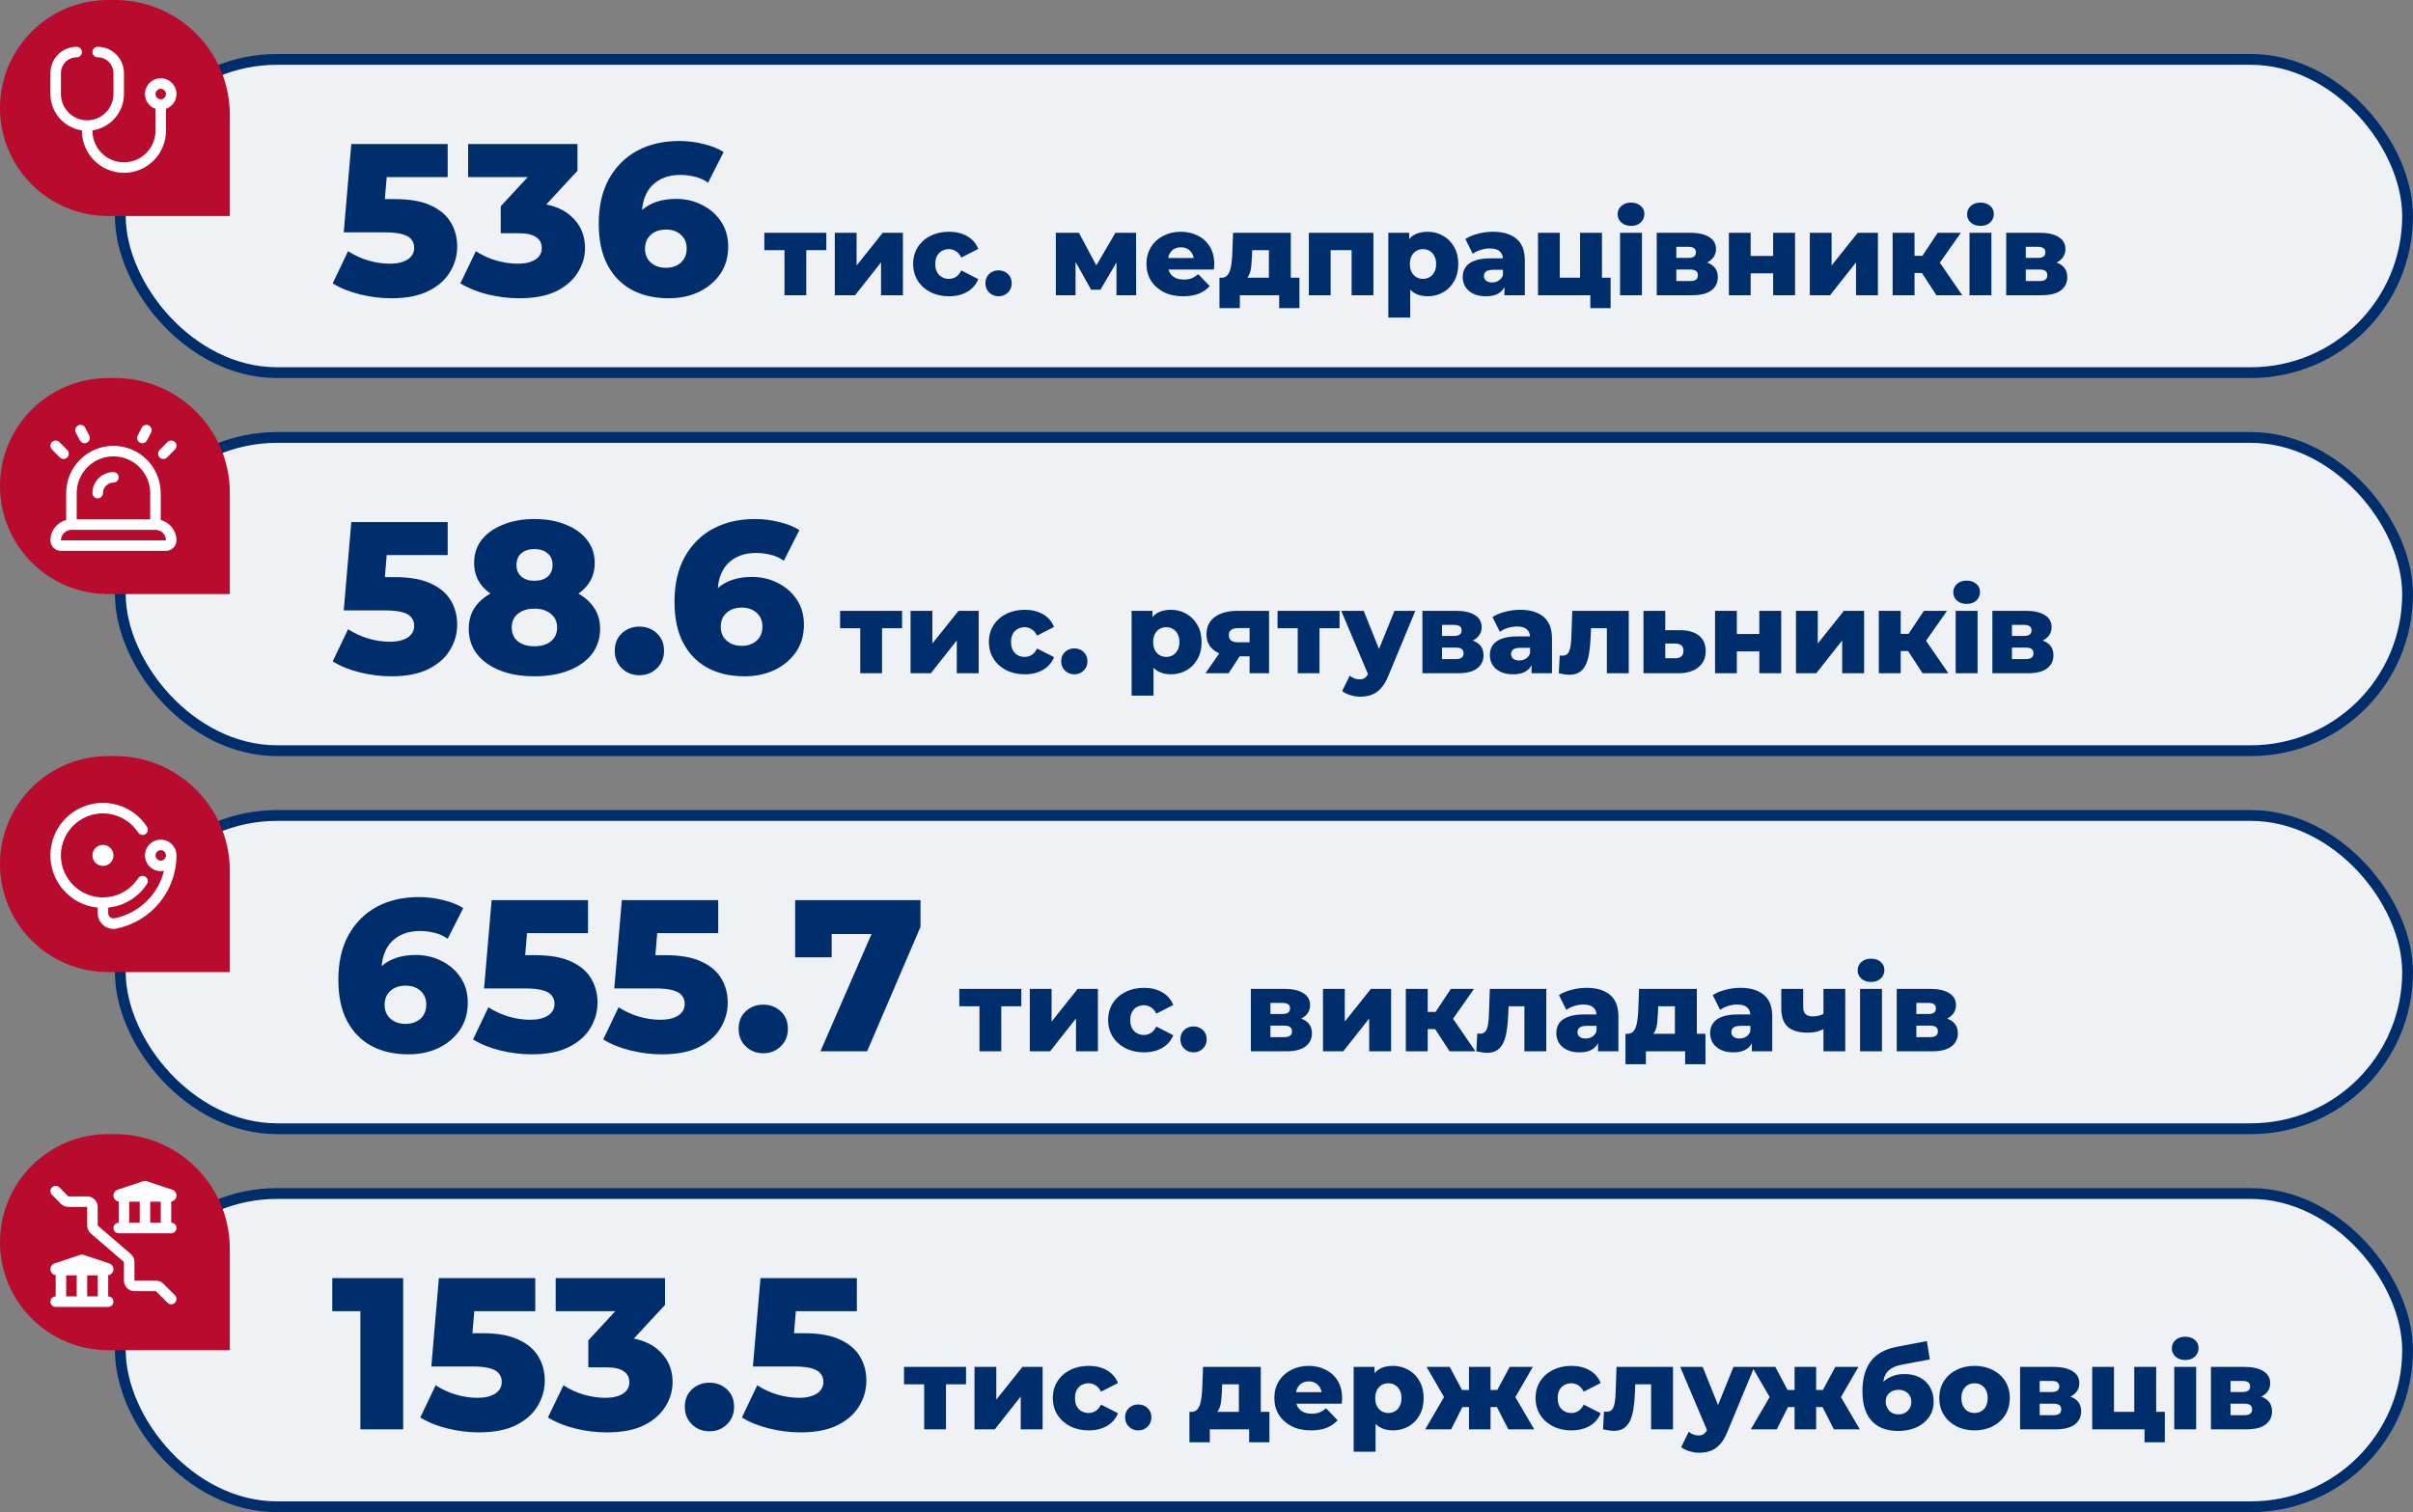
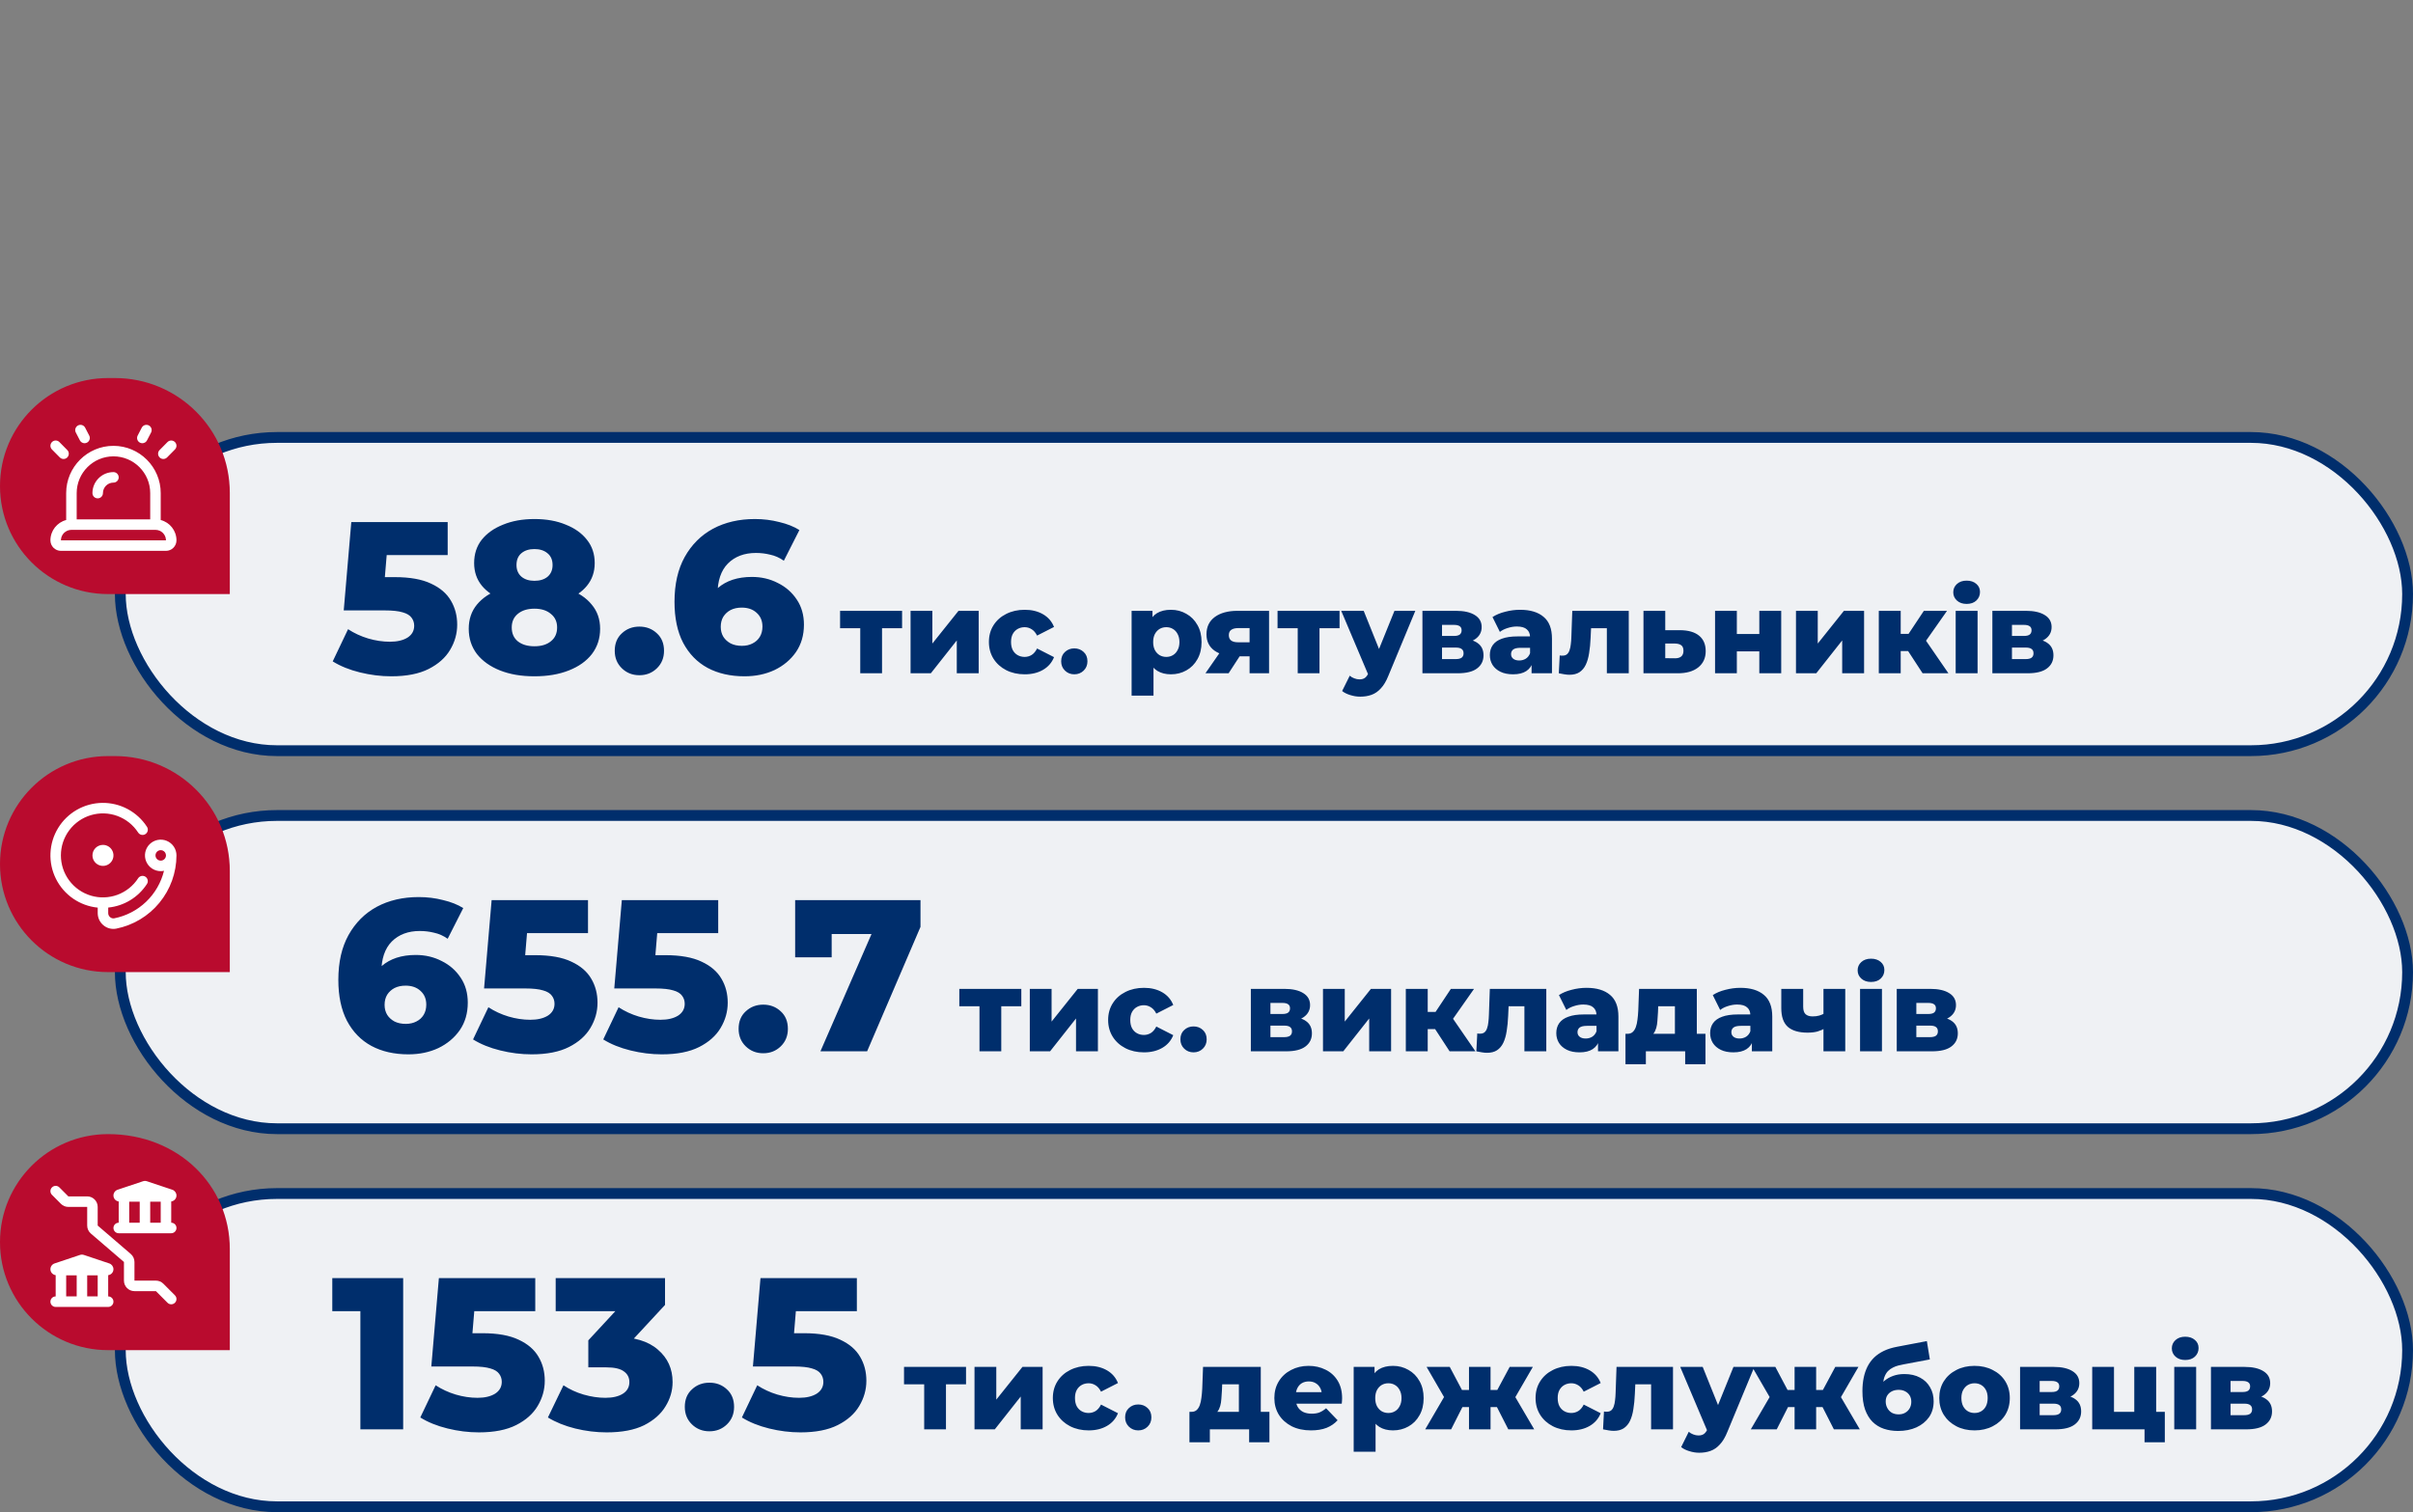
<svg xmlns="http://www.w3.org/2000/svg" width="670" height="420" viewBox="0 0 670 420" fill="none">
  <rect x="0" y="0" width="670" height="420" fill="#808080" stroke="none" />
  <g clip-path="url(#clip0_329_144)">
    <rect x="33.404" y="16.5" width="635.095" height="87" rx="43.5" fill="#EFF1F4" />
    <rect x="33.404" y="16.5" width="635.095" height="87" rx="43.5" stroke="#002E6C" stroke-width="3" />
    <path d="M108.644 82.84C105.764 82.84 102.864 82.48 99.944 81.76C97.024 81.04 94.504 80.02 92.384 78.7L96.644 69.76C98.364 70.88 100.224 71.74 102.224 72.34C104.264 72.94 106.284 73.24 108.284 73.24C110.284 73.24 111.904 72.86 113.144 72.1C114.384 71.3 115.004 70.2 115.004 68.8C115.004 67.96 114.764 67.22 114.284 66.58C113.804 65.9 112.984 65.4 111.824 65.08C110.664 64.72 109.004 64.54 106.844 64.54H95.444L97.544 40H124.304V49.18H101.744L107.804 43.96L106.424 60.52L100.364 55.3H109.664C113.824 55.3 117.164 55.9 119.684 57.1C122.204 58.26 124.044 59.84 125.204 61.84C126.364 63.8 126.944 66.02 126.944 68.5C126.944 70.98 126.284 73.32 124.964 75.52C123.684 77.68 121.704 79.44 119.024 80.8C116.344 82.16 112.884 82.84 108.644 82.84ZM144.137 82.84C141.217 82.84 138.297 82.48 135.377 81.76C132.497 81.04 129.977 80.02 127.817 78.7L132.137 69.76C133.817 70.88 135.677 71.74 137.717 72.34C139.797 72.94 141.817 73.24 143.777 73.24C145.817 73.24 147.437 72.86 148.637 72.1C149.837 71.34 150.437 70.26 150.437 68.86C150.437 67.62 149.937 66.64 148.937 65.92C147.937 65.16 146.297 64.78 144.017 64.78H139.037V57.28L150.317 45.1L151.457 49.18H129.977V40H160.337V47.44L149.057 59.62L143.237 56.32H146.477C151.717 56.32 155.677 57.5 158.357 59.86C161.077 62.18 162.437 65.18 162.437 68.86C162.437 71.26 161.777 73.52 160.457 75.64C159.177 77.76 157.197 79.5 154.517 80.86C151.837 82.18 148.377 82.84 144.137 82.84ZM185.689 82.84C181.769 82.84 178.349 82.06 175.429 80.5C172.549 78.94 170.289 76.62 168.649 73.54C167.049 70.46 166.249 66.66 166.249 62.14C166.249 57.26 167.189 53.12 169.069 49.72C170.989 46.28 173.609 43.66 176.929 41.86C180.289 40.06 184.169 39.16 188.569 39.16C190.929 39.16 193.189 39.44 195.349 40C197.549 40.52 199.409 41.26 200.929 42.22L196.609 50.74C195.409 49.9 194.149 49.34 192.829 49.06C191.549 48.74 190.229 48.58 188.869 48.58C185.629 48.58 183.029 49.56 181.069 51.52C179.149 53.48 178.189 56.34 178.189 60.1C178.189 60.78 178.189 61.5 178.189 62.26C178.229 62.98 178.309 63.72 178.429 64.48L175.429 62.02C176.229 60.54 177.189 59.3 178.309 58.3C179.469 57.3 180.829 56.54 182.389 56.02C183.989 55.5 185.769 55.24 187.729 55.24C190.369 55.24 192.769 55.8 194.929 56.92C197.129 58 198.889 59.54 200.209 61.54C201.529 63.5 202.189 65.82 202.189 68.5C202.189 71.42 201.449 73.96 199.969 76.12C198.489 78.24 196.509 79.9 194.029 81.1C191.549 82.26 188.769 82.84 185.689 82.84ZM184.969 74.38C186.089 74.38 187.069 74.16 187.909 73.72C188.789 73.28 189.469 72.66 189.949 71.86C190.429 71.06 190.669 70.12 190.669 69.04C190.669 67.44 190.129 66.16 189.049 65.2C188.009 64.24 186.629 63.76 184.909 63.76C183.749 63.76 182.729 63.98 181.849 64.42C181.009 64.86 180.329 65.48 179.809 66.28C179.329 67.08 179.089 68.02 179.089 69.1C179.089 70.14 179.329 71.06 179.809 71.86C180.289 72.62 180.969 73.24 181.849 73.72C182.729 74.16 183.769 74.38 184.969 74.38ZM217.824 82V68.144L219.136 69.488H212.224V64.656H229.44V69.488H222.528L223.872 68.144V82H217.824ZM231.796 82V64.656H237.844V73.744L245.108 64.656H250.708V82H244.628V72.88L237.428 82H231.796ZM263.5 82.288C261.58 82.288 259.863 81.904 258.348 81.136C256.855 80.368 255.681 79.312 254.828 77.968C253.975 76.603 253.548 75.045 253.548 73.296C253.548 71.547 253.975 70 254.828 68.656C255.681 67.312 256.855 66.267 258.348 65.52C259.863 64.752 261.58 64.368 263.5 64.368C265.463 64.368 267.159 64.784 268.588 65.616C270.017 66.448 271.031 67.621 271.628 69.136L266.924 71.536C266.519 70.725 266.017 70.139 265.42 69.776C264.823 69.392 264.172 69.2 263.468 69.2C262.764 69.2 262.124 69.36 261.548 69.68C260.972 70 260.513 70.469 260.172 71.088C259.852 71.685 259.692 72.421 259.692 73.296C259.692 74.192 259.852 74.949 260.172 75.568C260.513 76.187 260.972 76.656 261.548 76.976C262.124 77.296 262.764 77.456 263.468 77.456C264.172 77.456 264.823 77.275 265.42 76.912C266.017 76.528 266.519 75.931 266.924 75.12L271.628 77.52C271.031 79.035 270.017 80.208 268.588 81.04C267.159 81.872 265.463 82.288 263.5 82.288ZM277.26 82.288C276.236 82.288 275.372 81.947 274.668 81.264C273.964 80.581 273.612 79.717 273.612 78.672C273.612 77.584 273.964 76.72 274.668 76.08C275.372 75.419 276.236 75.088 277.26 75.088C278.284 75.088 279.148 75.419 279.852 76.08C280.556 76.72 280.908 77.584 280.908 78.672C280.908 79.717 280.556 80.581 279.852 81.264C279.148 81.947 278.284 82.288 277.26 82.288ZM293.171 82V64.656H299.571L305.619 75.984H303.091L309.715 64.656H315.443L315.475 82H310.003V70.672L310.931 71.312L305.555 80.464H302.963L297.587 70.864L298.643 70.576V82H293.171ZM328.505 82.288C326.457 82.288 324.665 81.904 323.129 81.136C321.615 80.347 320.431 79.28 319.577 77.936C318.745 76.571 318.329 75.024 318.329 73.296C318.329 71.568 318.735 70.032 319.545 68.688C320.377 67.323 321.519 66.267 322.969 65.52C324.42 64.752 326.052 64.368 327.865 64.368C329.572 64.368 331.129 64.72 332.537 65.424C333.945 66.107 335.065 67.12 335.897 68.464C336.729 69.808 337.145 71.44 337.145 73.36C337.145 73.573 337.135 73.819 337.113 74.096C337.092 74.373 337.071 74.629 337.049 74.864H323.321V71.664H333.817L331.513 72.56C331.535 71.771 331.385 71.088 331.065 70.512C330.767 69.936 330.34 69.488 329.785 69.168C329.252 68.848 328.623 68.688 327.897 68.688C327.172 68.688 326.532 68.848 325.977 69.168C325.444 69.488 325.028 69.947 324.729 70.544C324.431 71.12 324.281 71.803 324.281 72.592V73.52C324.281 74.373 324.452 75.109 324.793 75.728C325.156 76.347 325.668 76.827 326.329 77.168C326.991 77.488 327.78 77.648 328.697 77.648C329.551 77.648 330.276 77.531 330.873 77.296C331.492 77.04 332.1 76.656 332.697 76.144L335.897 79.472C335.065 80.389 334.041 81.093 332.825 81.584C331.609 82.053 330.169 82.288 328.505 82.288ZM352.328 79.344V69.488H347.688L347.624 71.152C347.581 71.984 347.528 72.773 347.464 73.52C347.421 74.245 347.315 74.907 347.144 75.504C346.973 76.101 346.728 76.613 346.408 77.04C346.088 77.445 345.661 77.744 345.128 77.936L339.176 77.136C339.752 77.136 340.221 76.976 340.584 76.656C340.968 76.315 341.267 75.845 341.48 75.248C341.693 74.651 341.843 73.968 341.928 73.2C342.035 72.411 342.109 71.579 342.152 70.704L342.376 64.656H358.408V79.344H352.328ZM338.6 85.584V77.136H360.808V85.584H355.176V82H344.264V85.584H338.6ZM363.421 82V64.656H381.341V82H375.293V68.176L376.637 69.488H368.157L369.469 68.176V82H363.421ZM396.396 82.288C394.924 82.288 393.665 81.968 392.62 81.328C391.574 80.667 390.774 79.685 390.22 78.384C389.686 77.061 389.42 75.376 389.42 73.328C389.42 71.259 389.676 69.573 390.188 68.272C390.7 66.949 391.468 65.968 392.492 65.328C393.537 64.688 394.838 64.368 396.396 64.368C397.974 64.368 399.404 64.741 400.684 65.488C401.985 66.213 403.009 67.248 403.756 68.592C404.524 69.915 404.908 71.493 404.908 73.328C404.908 75.163 404.524 76.752 403.756 78.096C403.009 79.44 401.985 80.475 400.684 81.2C399.404 81.925 397.974 82.288 396.396 82.288ZM385.484 88.208V64.656H391.276V67.6L391.244 73.328L391.564 79.088V88.208H385.484ZM395.116 77.456C395.798 77.456 396.406 77.296 396.94 76.976C397.494 76.656 397.932 76.187 398.252 75.568C398.593 74.949 398.764 74.203 398.764 73.328C398.764 72.453 398.593 71.707 398.252 71.088C397.932 70.469 397.494 70 396.94 69.68C396.406 69.36 395.798 69.2 395.116 69.2C394.433 69.2 393.814 69.36 393.26 69.68C392.726 70 392.289 70.469 391.948 71.088C391.628 71.707 391.468 72.453 391.468 73.328C391.468 74.203 391.628 74.949 391.948 75.568C392.289 76.187 392.726 76.656 393.26 76.976C393.814 77.296 394.433 77.456 395.116 77.456ZM417.724 82V78.768L417.308 77.968V72.016C417.308 71.056 417.01 70.32 416.412 69.808C415.836 69.275 414.908 69.008 413.628 69.008C412.796 69.008 411.954 69.147 411.1 69.424C410.247 69.68 409.522 70.043 408.924 70.512L406.876 66.384C407.858 65.744 409.031 65.253 410.396 64.912C411.783 64.549 413.159 64.368 414.524 64.368C417.34 64.368 419.516 65.019 421.052 66.32C422.61 67.6 423.388 69.616 423.388 72.368V82H417.724ZM412.604 82.288C411.218 82.288 410.044 82.053 409.084 81.584C408.124 81.115 407.388 80.475 406.876 79.664C406.386 78.853 406.14 77.947 406.14 76.944C406.14 75.877 406.407 74.96 406.94 74.192C407.495 73.403 408.338 72.805 409.468 72.4C410.599 71.973 412.06 71.76 413.852 71.76H417.948V74.928H414.684C413.703 74.928 413.01 75.088 412.604 75.408C412.22 75.728 412.028 76.155 412.028 76.688C412.028 77.221 412.231 77.648 412.636 77.968C413.042 78.288 413.596 78.448 414.3 78.448C414.962 78.448 415.559 78.288 416.092 77.968C416.647 77.627 417.052 77.115 417.308 76.432L418.14 78.672C417.82 79.867 417.191 80.773 416.252 81.392C415.335 81.989 414.119 82.288 412.604 82.288ZM427.046 82V64.656H433.094V77.136H438.726V64.656H444.806V82H427.046ZM441.574 85.584V81.968L442.918 82H438.726V77.136H447.206V85.584H441.574ZM449.827 82V64.656H455.907V82H449.827ZM452.867 62.736C451.758 62.736 450.862 62.427 450.179 61.808C449.497 61.189 449.155 60.421 449.155 59.504C449.155 58.587 449.497 57.819 450.179 57.2C450.862 56.581 451.758 56.272 452.867 56.272C453.977 56.272 454.873 56.571 455.555 57.168C456.238 57.744 456.579 58.491 456.579 59.408C456.579 60.368 456.238 61.168 455.555 61.808C454.894 62.427 453.998 62.736 452.867 62.736ZM460.015 82V64.656H469.327C471.567 64.656 473.316 65.051 474.575 65.84C475.833 66.608 476.463 67.717 476.463 69.168C476.463 70.555 475.876 71.664 474.703 72.496C473.551 73.307 471.993 73.712 470.031 73.712L470.575 72.432C472.687 72.432 474.276 72.827 475.343 73.616C476.431 74.384 476.975 75.515 476.975 77.008C476.975 78.544 476.377 79.76 475.183 80.656C474.009 81.552 472.207 82 469.775 82H460.015ZM465.455 78.064H469.231C469.977 78.064 470.532 77.936 470.895 77.68C471.257 77.403 471.439 76.997 471.439 76.464C471.439 75.909 471.257 75.504 470.895 75.248C470.553 74.992 470.02 74.864 469.295 74.864H465.455V78.064ZM465.455 71.632H468.783C469.508 71.632 470.041 71.504 470.383 71.248C470.724 70.971 470.895 70.576 470.895 70.064C470.895 69.552 470.724 69.179 470.383 68.944C470.041 68.688 469.508 68.56 468.783 68.56H465.455V71.632ZM480.046 82V64.656H486.094V71.088H492.334V64.656H498.414V82H492.334V75.92H486.094V82H480.046ZM502.515 82V64.656H508.563V73.744L515.827 64.656H521.427V82H515.347V72.88L508.147 82H502.515ZM537.675 82L532.395 73.904L537.291 71.024L544.843 82H537.675ZM525.515 82V64.656H531.595V82H525.515ZM529.803 75.824V71.056H536.075V75.824H529.803ZM537.899 74L532.203 73.424L538.027 64.656H544.459L537.899 74ZM546.859 82V64.656H552.939V82H546.859ZM549.899 62.736C548.789 62.736 547.893 62.427 547.211 61.808C546.528 61.189 546.187 60.421 546.187 59.504C546.187 58.587 546.528 57.819 547.211 57.2C547.893 56.581 548.789 56.272 549.899 56.272C551.008 56.272 551.904 56.571 552.587 57.168C553.269 57.744 553.611 58.491 553.611 59.408C553.611 60.368 553.269 61.168 552.587 61.808C551.925 62.427 551.029 62.736 549.899 62.736ZM557.046 82V64.656H566.358C568.598 64.656 570.347 65.051 571.606 65.84C572.865 66.608 573.494 67.717 573.494 69.168C573.494 70.555 572.907 71.664 571.734 72.496C570.582 73.307 569.025 73.712 567.062 73.712L567.606 72.432C569.718 72.432 571.307 72.827 572.374 73.616C573.462 74.384 574.006 75.515 574.006 77.008C574.006 78.544 573.409 79.76 572.214 80.656C571.041 81.552 569.238 82 566.806 82H557.046ZM562.486 78.064H566.262C567.009 78.064 567.563 77.936 567.926 77.68C568.289 77.403 568.47 76.997 568.47 76.464C568.47 75.909 568.289 75.504 567.926 75.248C567.585 74.992 567.051 74.864 566.326 74.864H562.486V78.064ZM562.486 71.632H565.814C566.539 71.632 567.073 71.504 567.414 71.248C567.755 70.971 567.926 70.576 567.926 70.064C567.926 69.552 567.755 69.179 567.414 68.944C567.073 68.688 566.539 68.56 565.814 68.56H562.486V71.632Z" fill="#002E6C" />
    <path d="M0 30C0 13.431 13.431 0 30 0H31.905C49.525 0 63.809 14.284 63.809 31.905V60H30C13.431 60 0 46.569 0 30V30Z" fill="#B90B2E" />
    <path d="M49 26.125C49.003 25.322 48.786 24.534 48.371 23.846C47.956 23.159 47.36 22.599 46.648 22.228C45.937 21.857 45.136 21.688 44.335 21.741C43.534 21.795 42.763 22.067 42.106 22.529C41.45 22.992 40.933 23.625 40.613 24.362C40.293 25.098 40.181 25.908 40.291 26.703C40.4 27.499 40.727 28.249 41.234 28.871C41.741 29.493 42.41 29.964 43.167 30.232V36.333C43.167 38.654 42.245 40.88 40.604 42.52C38.963 44.161 36.737 45.083 34.417 45.083C32.096 45.083 29.87 44.161 28.23 42.52C26.588 40.88 25.667 38.654 25.667 36.333V36.217C28.093 35.865 30.313 34.651 31.919 32.799C33.526 30.946 34.412 28.577 34.417 26.125V20.292C34.414 18.358 33.645 16.505 32.278 15.138C30.912 13.771 29.058 13.002 27.125 13C26.738 13 26.367 13.154 26.094 13.427C25.82 13.701 25.667 14.072 25.667 14.458C25.667 14.845 25.82 15.216 26.094 15.489C26.367 15.763 26.738 15.917 27.125 15.917C28.285 15.917 29.398 16.378 30.219 17.198C31.039 18.018 31.5 19.131 31.5 20.292V26.125C31.5 28.059 30.732 29.913 29.364 31.281C27.997 32.648 26.142 33.417 24.208 33.417C22.274 33.417 20.42 32.648 19.052 31.281C17.685 29.913 16.917 28.059 16.917 26.125V20.292C16.917 19.131 17.378 18.018 18.198 17.198C19.018 16.378 20.131 15.917 21.292 15.917C21.678 15.917 22.049 15.763 22.323 15.489C22.596 15.216 22.75 14.845 22.75 14.458C22.75 14.072 22.596 13.701 22.323 13.427C22.049 13.154 21.678 13 21.292 13C19.358 13.002 17.505 13.771 16.138 15.138C14.771 16.505 14.002 18.358 14 20.292L14 26.125C14.005 28.577 14.891 30.946 16.498 32.799C18.104 34.651 20.323 35.865 22.75 36.217V36.333C22.75 39.428 23.979 42.395 26.167 44.583C28.355 46.771 31.323 48 34.417 48C37.511 48 40.478 46.771 42.666 44.583C44.854 42.395 46.083 39.428 46.083 36.333V30.232C46.933 29.931 47.67 29.375 48.192 28.64C48.714 27.905 48.996 27.027 49 26.125ZM44.625 27.583C44.337 27.583 44.055 27.498 43.815 27.338C43.575 27.177 43.388 26.95 43.278 26.683C43.167 26.417 43.138 26.123 43.195 25.84C43.251 25.558 43.39 25.298 43.594 25.094C43.798 24.89 44.058 24.751 44.34 24.695C44.623 24.638 44.917 24.667 45.183 24.778C45.45 24.888 45.677 25.075 45.838 25.315C45.998 25.555 46.083 25.837 46.083 26.125C46.083 26.512 45.93 26.883 45.656 27.156C45.383 27.43 45.012 27.583 44.625 27.583Z" fill="white" />
  </g>
  <g clip-path="url(#clip1_329_144)">
    <rect x="33.404" y="121.5" width="635.095" height="87" rx="43.5" fill="#EFF1F4" />
    <rect x="33.404" y="121.5" width="635.095" height="87" rx="43.5" stroke="#002E6C" stroke-width="3" />
    <path d="M108.644 187.84C105.764 187.84 102.864 187.48 99.944 186.76C97.024 186.04 94.504 185.02 92.384 183.7L96.644 174.76C98.364 175.88 100.224 176.74 102.224 177.34C104.264 177.94 106.284 178.24 108.284 178.24C110.284 178.24 111.904 177.86 113.144 177.1C114.384 176.3 115.004 175.2 115.004 173.8C115.004 172.96 114.764 172.22 114.284 171.58C113.804 170.9 112.984 170.4 111.824 170.08C110.664 169.72 109.004 169.54 106.844 169.54H95.444L97.544 145H124.304V154.18H101.744L107.804 148.96L106.424 165.52L100.364 160.3H109.664C113.824 160.3 117.164 160.9 119.684 162.1C122.204 163.26 124.044 164.84 125.204 166.84C126.364 168.8 126.944 171.02 126.944 173.5C126.944 175.98 126.284 178.32 124.964 180.52C123.684 182.68 121.704 184.44 119.024 185.8C116.344 187.16 112.884 187.84 108.644 187.84ZM148.39 187.84C144.75 187.84 141.57 187.3 138.85 186.22C136.13 185.14 133.99 183.62 132.43 181.66C130.91 179.66 130.15 177.32 130.15 174.64C130.15 172 130.91 169.76 132.43 167.92C133.99 166.04 136.13 164.62 138.85 163.66C141.61 162.66 144.79 162.16 148.39 162.16C151.99 162.16 155.15 162.66 157.87 163.66C160.63 164.62 162.77 166.04 164.29 167.92C165.85 169.76 166.63 172 166.63 174.64C166.63 177.32 165.87 179.66 164.35 181.66C162.83 183.62 160.69 185.14 157.93 186.22C155.21 187.3 152.03 187.84 148.39 187.84ZM148.39 179.5C150.31 179.5 151.83 179.04 152.95 178.12C154.11 177.2 154.69 175.92 154.69 174.28C154.69 172.68 154.11 171.42 152.95 170.5C151.83 169.54 150.31 169.06 148.39 169.06C146.47 169.06 144.93 169.54 143.77 170.5C142.65 171.42 142.09 172.68 142.09 174.28C142.09 175.92 142.65 177.2 143.77 178.12C144.93 179.04 146.47 179.5 148.39 179.5ZM148.39 168.04C145.11 168.04 142.21 167.58 139.69 166.66C137.21 165.74 135.25 164.42 133.81 162.7C132.37 160.94 131.65 158.84 131.65 156.4C131.65 153.88 132.35 151.72 133.75 149.92C135.19 148.12 137.17 146.72 139.69 145.72C142.21 144.68 145.11 144.16 148.39 144.16C151.71 144.16 154.61 144.68 157.09 145.72C159.61 146.72 161.57 148.12 162.97 149.92C164.41 151.72 165.13 153.88 165.13 156.4C165.13 158.84 164.41 160.94 162.97 162.7C161.57 164.42 159.61 165.74 157.09 166.66C154.57 167.58 151.67 168.04 148.39 168.04ZM148.39 161.32C149.91 161.32 151.13 160.94 152.05 160.18C152.97 159.38 153.43 158.3 153.43 156.94C153.43 155.5 152.95 154.4 151.99 153.64C151.07 152.88 149.87 152.5 148.39 152.5C146.91 152.5 145.71 152.88 144.79 153.64C143.87 154.4 143.41 155.5 143.41 156.94C143.41 158.3 143.87 159.38 144.79 160.18C145.71 160.94 146.91 161.32 148.39 161.32ZM177.532 187.54C175.612 187.54 173.992 186.9 172.672 185.62C171.352 184.34 170.692 182.72 170.692 180.76C170.692 178.72 171.352 177.1 172.672 175.9C173.992 174.66 175.612 174.04 177.532 174.04C179.452 174.04 181.072 174.66 182.392 175.9C183.712 177.1 184.372 178.72 184.372 180.76C184.372 182.72 183.712 184.34 182.392 185.62C181.072 186.9 179.452 187.54 177.532 187.54ZM206.724 187.84C202.804 187.84 199.384 187.06 196.464 185.5C193.584 183.94 191.324 181.62 189.684 178.54C188.084 175.46 187.284 171.66 187.284 167.14C187.284 162.26 188.224 158.12 190.104 154.72C192.024 151.28 194.644 148.66 197.964 146.86C201.324 145.06 205.204 144.16 209.604 144.16C211.964 144.16 214.224 144.44 216.384 145C218.584 145.52 220.444 146.26 221.964 147.22L217.644 155.74C216.444 154.9 215.184 154.34 213.864 154.06C212.584 153.74 211.264 153.58 209.904 153.58C206.664 153.58 204.064 154.56 202.104 156.52C200.184 158.48 199.224 161.34 199.224 165.1C199.224 165.78 199.224 166.5 199.224 167.26C199.264 167.98 199.344 168.72 199.464 169.48L196.464 167.02C197.264 165.54 198.224 164.3 199.344 163.3C200.504 162.3 201.864 161.54 203.424 161.02C205.024 160.5 206.804 160.24 208.764 160.24C211.404 160.24 213.804 160.8 215.964 161.92C218.164 163 219.924 164.54 221.244 166.54C222.564 168.5 223.224 170.82 223.224 173.5C223.224 176.42 222.484 178.96 221.004 181.12C219.524 183.24 217.544 184.9 215.064 186.1C212.584 187.26 209.804 187.84 206.724 187.84ZM206.004 179.38C207.124 179.38 208.104 179.16 208.944 178.72C209.824 178.28 210.504 177.66 210.984 176.86C211.464 176.06 211.704 175.12 211.704 174.04C211.704 172.44 211.164 171.16 210.084 170.2C209.044 169.24 207.664 168.76 205.944 168.76C204.784 168.76 203.764 168.98 202.884 169.42C202.044 169.86 201.364 170.48 200.844 171.28C200.364 172.08 200.124 173.02 200.124 174.1C200.124 175.14 200.364 176.06 200.844 176.86C201.324 177.62 202.004 178.24 202.884 178.72C203.764 179.16 204.804 179.38 206.004 179.38ZM238.859 187V173.144L240.171 174.488H233.259V169.656H250.475V174.488H243.563L244.907 173.144V187H238.859ZM252.831 187V169.656H258.879V178.744L266.143 169.656H271.743V187H265.663V177.88L258.463 187H252.831ZM284.535 187.288C282.615 187.288 280.898 186.904 279.383 186.136C277.89 185.368 276.717 184.312 275.863 182.968C275.01 181.603 274.583 180.045 274.583 178.296C274.583 176.547 275.01 175 275.863 173.656C276.717 172.312 277.89 171.267 279.383 170.52C280.898 169.752 282.615 169.368 284.535 169.368C286.498 169.368 288.194 169.784 289.623 170.616C291.053 171.448 292.066 172.621 292.663 174.136L287.959 176.536C287.554 175.725 287.053 175.139 286.455 174.776C285.858 174.392 285.207 174.2 284.503 174.2C283.799 174.2 283.159 174.36 282.583 174.68C282.007 175 281.549 175.469 281.207 176.088C280.887 176.685 280.727 177.421 280.727 178.296C280.727 179.192 280.887 179.949 281.207 180.568C281.549 181.187 282.007 181.656 282.583 181.976C283.159 182.296 283.799 182.456 284.503 182.456C285.207 182.456 285.858 182.275 286.455 181.912C287.053 181.528 287.554 180.931 287.959 180.12L292.663 182.52C292.066 184.035 291.053 185.208 289.623 186.04C288.194 186.872 286.498 187.288 284.535 187.288ZM298.295 187.288C297.271 187.288 296.407 186.947 295.703 186.264C294.999 185.581 294.647 184.717 294.647 183.672C294.647 182.584 294.999 181.72 295.703 181.08C296.407 180.419 297.271 180.088 298.295 180.088C299.319 180.088 300.183 180.419 300.887 181.08C301.591 181.72 301.943 182.584 301.943 183.672C301.943 184.717 301.591 185.581 300.887 186.264C300.183 186.947 299.319 187.288 298.295 187.288ZM325.118 187.288C323.646 187.288 322.388 186.968 321.342 186.328C320.297 185.667 319.497 184.685 318.942 183.384C318.409 182.061 318.142 180.376 318.142 178.328C318.142 176.259 318.398 174.573 318.91 173.272C319.422 171.949 320.19 170.968 321.214 170.328C322.26 169.688 323.561 169.368 325.118 169.368C326.697 169.368 328.126 169.741 329.406 170.488C330.708 171.213 331.732 172.248 332.478 173.592C333.246 174.915 333.63 176.493 333.63 178.328C333.63 180.163 333.246 181.752 332.478 183.096C331.732 184.44 330.708 185.475 329.406 186.2C328.126 186.925 326.697 187.288 325.118 187.288ZM314.206 193.208V169.656H319.998V172.6L319.966 178.328L320.286 184.088V193.208H314.206ZM323.838 182.456C324.521 182.456 325.129 182.296 325.662 181.976C326.217 181.656 326.654 181.187 326.974 180.568C327.316 179.949 327.486 179.203 327.486 178.328C327.486 177.453 327.316 176.707 326.974 176.088C326.654 175.469 326.217 175 325.662 174.68C325.129 174.36 324.521 174.2 323.838 174.2C323.156 174.2 322.537 174.36 321.982 174.68C321.449 175 321.012 175.469 320.67 176.088C320.35 176.707 320.19 177.453 320.19 178.328C320.19 179.203 320.35 179.949 320.67 180.568C321.012 181.187 321.449 181.656 321.982 181.976C322.537 182.296 323.156 182.456 323.838 182.456ZM346.962 187V181.368L347.762 182.296H343.346C340.765 182.296 338.727 181.773 337.234 180.728C335.741 179.661 334.994 178.147 334.994 176.184C334.994 174.093 335.773 172.483 337.33 171.352C338.887 170.221 340.989 169.656 343.634 169.656H352.37V187H346.962ZM334.706 187L339.282 180.408H345.426L341.138 187H334.706ZM346.962 179.544V172.952L347.762 174.456H343.762C342.951 174.456 342.322 174.616 341.874 174.936C341.426 175.235 341.202 175.725 341.202 176.408C341.202 177.731 342.045 178.392 343.73 178.392H347.762L346.962 179.544ZM360.328 187V173.144L361.64 174.488H354.728V169.656H371.944V174.488H365.032L366.376 173.144V187H360.328ZM377.687 193.496C376.77 193.496 375.842 193.347 374.903 193.048C373.986 192.771 373.239 192.397 372.663 191.928L374.775 187.672C375.138 187.992 375.554 188.237 376.023 188.408C376.514 188.6 376.994 188.696 377.463 188.696C378.125 188.696 378.647 188.547 379.031 188.248C379.415 187.949 379.746 187.48 380.023 186.84L380.823 184.824L381.303 184.216L387.191 169.656H392.983L385.495 187.704C384.898 189.197 384.205 190.36 383.415 191.192C382.647 192.045 381.783 192.643 380.823 192.984C379.885 193.325 378.839 193.496 377.687 193.496ZM380.055 187.736L372.407 169.656H378.647L384.279 183.672L380.055 187.736ZM394.956 187V169.656H404.268C406.508 169.656 408.258 170.051 409.516 170.84C410.775 171.608 411.404 172.717 411.404 174.168C411.404 175.555 410.818 176.664 409.644 177.496C408.492 178.307 406.935 178.712 404.972 178.712L405.516 177.432C407.628 177.432 409.218 177.827 410.284 178.616C411.372 179.384 411.916 180.515 411.916 182.008C411.916 183.544 411.319 184.76 410.124 185.656C408.951 186.552 407.148 187 404.716 187H394.956ZM400.396 183.064H404.172C404.919 183.064 405.474 182.936 405.836 182.68C406.199 182.403 406.38 181.997 406.38 181.464C406.38 180.909 406.199 180.504 405.836 180.248C405.495 179.992 404.962 179.864 404.236 179.864H400.396V183.064ZM400.396 176.632H403.724C404.45 176.632 404.983 176.504 405.324 176.248C405.666 175.971 405.836 175.576 405.836 175.064C405.836 174.552 405.666 174.179 405.324 173.944C404.983 173.688 404.45 173.56 403.724 173.56H400.396V176.632ZM425.259 187V183.768L424.843 182.968V177.016C424.843 176.056 424.545 175.32 423.947 174.808C423.371 174.275 422.443 174.008 421.163 174.008C420.331 174.008 419.489 174.147 418.635 174.424C417.782 174.68 417.057 175.043 416.459 175.512L414.411 171.384C415.393 170.744 416.566 170.253 417.931 169.912C419.318 169.549 420.694 169.368 422.059 169.368C424.875 169.368 427.051 170.019 428.587 171.32C430.145 172.6 430.923 174.616 430.923 177.368V187H425.259ZM420.139 187.288C418.753 187.288 417.579 187.053 416.619 186.584C415.659 186.115 414.923 185.475 414.411 184.664C413.921 183.853 413.675 182.947 413.675 181.944C413.675 180.877 413.942 179.96 414.475 179.192C415.03 178.403 415.873 177.805 417.003 177.4C418.134 176.973 419.595 176.76 421.387 176.76H425.483V179.928H422.219C421.238 179.928 420.545 180.088 420.139 180.408C419.755 180.728 419.563 181.155 419.563 181.688C419.563 182.221 419.766 182.648 420.171 182.968C420.577 183.288 421.131 183.448 421.835 183.448C422.497 183.448 423.094 183.288 423.627 182.968C424.182 182.627 424.587 182.115 424.843 181.432L425.675 183.672C425.355 184.867 424.726 185.773 423.787 186.392C422.87 186.989 421.654 187.288 420.139 187.288ZM432.821 187L433.077 182.04C433.227 182.061 433.365 182.083 433.493 182.104C433.621 182.104 433.739 182.104 433.845 182.104C434.379 182.104 434.795 181.976 435.093 181.72C435.413 181.443 435.648 181.069 435.797 180.6C435.968 180.131 436.085 179.587 436.149 178.968C436.235 178.328 436.288 177.635 436.309 176.888L436.565 169.656H452.245V187H446.165V173.112L447.509 174.488H440.565L441.845 173.048L441.653 177.144C441.589 178.701 441.451 180.12 441.237 181.4C441.045 182.659 440.736 183.736 440.309 184.632C439.883 185.528 439.296 186.221 438.549 186.712C437.824 187.181 436.896 187.416 435.765 187.416C435.36 187.416 434.901 187.373 434.389 187.288C433.899 187.224 433.376 187.128 432.821 187ZM466.507 175.032C468.811 175.053 470.571 175.565 471.787 176.568C473.003 177.571 473.611 179 473.611 180.856C473.611 182.776 472.907 184.291 471.499 185.4C470.113 186.488 468.193 187.021 465.739 187H456.331V169.656H462.379V175.032H466.507ZM465.131 182.84C465.857 182.84 466.422 182.669 466.827 182.328C467.233 181.987 467.435 181.464 467.435 180.76C467.435 180.035 467.233 179.523 466.827 179.224C466.443 178.925 465.878 178.765 465.131 178.744H462.379V182.808L465.131 182.84ZM476.206 187V169.656H482.254V176.088H488.494V169.656H494.574V187H488.494V180.92H482.254V187H476.206ZM498.675 187V169.656H504.723V178.744L511.987 169.656H517.587V187H511.507V177.88L504.307 187H498.675ZM533.835 187L528.555 178.904L533.451 176.024L541.003 187H533.835ZM521.675 187V169.656H527.755V187H521.675ZM525.963 180.824V176.056H532.235V180.824H525.963ZM534.059 179L528.363 178.424L534.187 169.656H540.619L534.059 179ZM543.019 187V169.656H549.099V187H543.019ZM546.059 167.736C544.949 167.736 544.053 167.427 543.371 166.808C542.688 166.189 542.347 165.421 542.347 164.504C542.347 163.587 542.688 162.819 543.371 162.2C544.053 161.581 544.949 161.272 546.059 161.272C547.168 161.272 548.064 161.571 548.747 162.168C549.429 162.744 549.771 163.491 549.771 164.408C549.771 165.368 549.429 166.168 548.747 166.808C548.085 167.427 547.189 167.736 546.059 167.736ZM553.206 187V169.656H562.518C564.758 169.656 566.508 170.051 567.766 170.84C569.025 171.608 569.654 172.717 569.654 174.168C569.654 175.555 569.068 176.664 567.894 177.496C566.742 178.307 565.185 178.712 563.222 178.712L563.766 177.432C565.878 177.432 567.468 177.827 568.534 178.616C569.622 179.384 570.166 180.515 570.166 182.008C570.166 183.544 569.569 184.76 568.374 185.656C567.201 186.552 565.398 187 562.966 187H553.206ZM558.646 183.064H562.422C563.169 183.064 563.724 182.936 564.086 182.68C564.449 182.403 564.63 181.997 564.63 181.464C564.63 180.909 564.449 180.504 564.086 180.248C563.745 179.992 563.212 179.864 562.486 179.864H558.646V183.064ZM558.646 176.632H561.974C562.7 176.632 563.233 176.504 563.574 176.248C563.916 175.971 564.086 175.576 564.086 175.064C564.086 174.552 563.916 174.179 563.574 173.944C563.233 173.688 562.7 173.56 561.974 173.56H558.646V176.632Z" fill="#002E6C" />
    <path d="M0 135C0 118.431 13.431 105 30 105H31.905C49.525 105 63.809 119.284 63.809 136.905V165H30C13.431 165 0 151.569 0 135V135Z" fill="#B90B2E" />
    <path d="M44.625 144.434V136.959C44.625 129.721 38.737 123.834 31.5 123.834C24.262 123.834 18.375 129.721 18.375 136.959V144.434C15.861 145.083 14 147.37 14 150.083C14 151.692 15.309 153 16.917 153H46.083C47.691 153 49 151.692 49 150.083C49 147.37 47.139 145.083 44.625 144.434ZM31.5 126.751C37.128 126.751 41.708 131.331 41.708 136.959V144.25H21.292V136.959C21.292 131.331 25.872 126.751 31.5 126.751ZM16.917 150.083C16.917 148.475 18.225 147.167 19.834 147.167H43.166C44.775 147.167 46.083 148.475 46.083 150.083H16.917ZM44.329 127.058C43.755 126.491 43.751 125.569 44.317 124.996L46.504 122.784C47.07 122.211 47.993 122.207 48.566 122.772C49.14 123.34 49.144 124.261 48.578 124.834L46.391 127.047C46.106 127.335 45.73 127.48 45.354 127.48C44.983 127.48 44.613 127.338 44.329 127.058ZM38.226 120.976L39.359 118.788C39.729 118.071 40.611 117.794 41.325 118.164C42.039 118.535 42.319 119.414 41.949 120.13L40.816 122.317C40.556 122.819 40.047 123.105 39.519 123.105C39.293 123.105 39.064 123.052 38.85 122.942C38.135 122.571 37.855 121.692 38.226 120.976ZM14.422 124.836C13.855 124.263 13.86 123.341 14.434 122.774C15.005 122.207 15.931 122.212 16.495 122.785L18.683 124.998C19.25 125.571 19.244 126.492 18.671 127.06C18.388 127.34 18.017 127.481 17.646 127.481C17.27 127.481 16.894 127.337 16.609 127.048L14.422 124.836ZM21.051 120.13C20.681 119.415 20.961 118.535 21.675 118.164C22.386 117.794 23.269 118.071 23.641 118.788L24.774 120.976C25.145 121.69 24.865 122.571 24.15 122.942C23.937 123.052 23.707 123.105 23.481 123.105C22.954 123.105 22.444 122.819 22.184 122.317L21.051 120.13ZM25.667 136.959C25.667 133.742 28.283 131.126 31.5 131.126C32.306 131.126 32.958 131.777 32.958 132.584C32.958 133.39 32.306 134.042 31.5 134.042C29.892 134.042 28.583 135.35 28.583 136.959C28.583 137.765 27.931 138.417 27.125 138.417C26.319 138.417 25.667 137.765 25.667 136.959Z" fill="white" />
  </g>
  <g clip-path="url(#clip2_329_144)">
    <rect x="33.404" y="226.5" width="635.095" height="87" rx="43.5" fill="#EFF1F4" />
    <rect x="33.404" y="226.5" width="635.095" height="87" rx="43.5" stroke="#002E6C" stroke-width="3" />
    <path d="M113.384 292.84C109.464 292.84 106.044 292.06 103.124 290.5C100.244 288.94 97.984 286.62 96.344 283.54C94.744 280.46 93.944 276.66 93.944 272.14C93.944 267.26 94.884 263.12 96.764 259.72C98.684 256.28 101.304 253.66 104.624 251.86C107.984 250.06 111.864 249.16 116.264 249.16C118.624 249.16 120.884 249.44 123.044 250C125.244 250.52 127.104 251.26 128.624 252.22L124.304 260.74C123.104 259.9 121.844 259.34 120.524 259.06C119.244 258.74 117.924 258.58 116.564 258.58C113.324 258.58 110.724 259.56 108.764 261.52C106.844 263.48 105.884 266.34 105.884 270.1C105.884 270.78 105.884 271.5 105.884 272.26C105.924 272.98 106.004 273.72 106.124 274.48L103.124 272.02C103.924 270.54 104.884 269.3 106.004 268.3C107.164 267.3 108.524 266.54 110.084 266.02C111.684 265.5 113.464 265.24 115.424 265.24C118.064 265.24 120.464 265.8 122.624 266.92C124.824 268 126.584 269.54 127.904 271.54C129.224 273.5 129.884 275.82 129.884 278.5C129.884 281.42 129.144 283.96 127.664 286.12C126.184 288.24 124.204 289.9 121.724 291.1C119.244 292.26 116.464 292.84 113.384 292.84ZM112.664 284.38C113.784 284.38 114.764 284.16 115.604 283.72C116.484 283.28 117.164 282.66 117.644 281.86C118.124 281.06 118.364 280.12 118.364 279.04C118.364 277.44 117.824 276.16 116.744 275.2C115.704 274.24 114.324 273.76 112.604 273.76C111.444 273.76 110.424 273.98 109.544 274.42C108.704 274.86 108.024 275.48 107.504 276.28C107.024 277.08 106.784 278.02 106.784 279.1C106.784 280.14 107.024 281.06 107.504 281.86C107.984 282.62 108.664 283.24 109.544 283.72C110.424 284.16 111.464 284.38 112.664 284.38ZM147.609 292.84C144.729 292.84 141.829 292.48 138.909 291.76C135.989 291.04 133.469 290.02 131.349 288.7L135.609 279.76C137.329 280.88 139.189 281.74 141.189 282.34C143.229 282.94 145.249 283.24 147.249 283.24C149.249 283.24 150.869 282.86 152.109 282.1C153.349 281.3 153.969 280.2 153.969 278.8C153.969 277.96 153.729 277.22 153.249 276.58C152.769 275.9 151.949 275.4 150.789 275.08C149.629 274.72 147.969 274.54 145.809 274.54H134.409L136.509 250H163.269V259.18H140.709L146.769 253.96L145.389 270.52L139.329 265.3H148.629C152.789 265.3 156.129 265.9 158.649 267.1C161.169 268.26 163.009 269.84 164.169 271.84C165.329 273.8 165.909 276.02 165.909 278.5C165.909 280.98 165.249 283.32 163.929 285.52C162.649 287.68 160.669 289.44 157.989 290.8C155.309 292.16 151.849 292.84 147.609 292.84ZM183.761 292.84C180.881 292.84 177.981 292.48 175.061 291.76C172.141 291.04 169.621 290.02 167.501 288.7L171.761 279.76C173.481 280.88 175.341 281.74 177.341 282.34C179.381 282.94 181.401 283.24 183.401 283.24C185.401 283.24 187.021 282.86 188.261 282.1C189.501 281.3 190.121 280.2 190.121 278.8C190.121 277.96 189.881 277.22 189.401 276.58C188.921 275.9 188.101 275.4 186.941 275.08C185.781 274.72 184.121 274.54 181.961 274.54H170.561L172.661 250H199.421V259.18H176.861L182.921 253.96L181.541 270.52L175.481 265.3H184.781C188.941 265.3 192.281 265.9 194.801 267.1C197.321 268.26 199.161 269.84 200.321 271.84C201.481 273.8 202.061 276.02 202.061 278.5C202.061 280.98 201.401 283.32 200.081 285.52C198.801 287.68 196.821 289.44 194.141 290.8C191.461 292.16 188.001 292.84 183.761 292.84ZM211.927 292.54C210.007 292.54 208.387 291.9 207.067 290.62C205.747 289.34 205.087 287.72 205.087 285.76C205.087 283.72 205.747 282.1 207.067 280.9C208.387 279.66 210.007 279.04 211.927 279.04C213.847 279.04 215.467 279.66 216.787 280.9C218.107 282.1 218.767 283.72 218.767 285.76C218.767 287.72 218.107 289.34 216.787 290.62C215.467 291.9 213.847 292.54 211.927 292.54ZM227.804 292L244.184 254.38L247.364 259.42H226.064L230.924 253.96V265.9H220.784V250H255.584V257.44L240.764 292H227.804ZM271.965 292V278.144L273.277 279.488H266.365V274.656H283.581V279.488H276.669L278.013 278.144V292H271.965ZM285.937 292V274.656H291.985V283.744L299.249 274.656H304.849V292H298.769V282.88L291.569 292H285.937ZM317.641 292.288C315.721 292.288 314.003 291.904 312.489 291.136C310.995 290.368 309.822 289.312 308.969 287.968C308.115 286.603 307.689 285.045 307.689 283.296C307.689 281.547 308.115 280 308.969 278.656C309.822 277.312 310.995 276.267 312.489 275.52C314.003 274.752 315.721 274.368 317.641 274.368C319.603 274.368 321.299 274.784 322.729 275.616C324.158 276.448 325.171 277.621 325.769 279.136L321.065 281.536C320.659 280.725 320.158 280.139 319.561 279.776C318.963 279.392 318.313 279.2 317.609 279.2C316.905 279.2 316.265 279.36 315.689 279.68C315.113 280 314.654 280.469 314.313 281.088C313.993 281.685 313.833 282.421 313.833 283.296C313.833 284.192 313.993 284.949 314.313 285.568C314.654 286.187 315.113 286.656 315.689 286.976C316.265 287.296 316.905 287.456 317.609 287.456C318.313 287.456 318.963 287.275 319.561 286.912C320.158 286.528 320.659 285.931 321.065 285.12L325.769 287.52C325.171 289.035 324.158 290.208 322.729 291.04C321.299 291.872 319.603 292.288 317.641 292.288ZM331.401 292.288C330.377 292.288 329.513 291.947 328.809 291.264C328.105 290.581 327.753 289.717 327.753 288.672C327.753 287.584 328.105 286.72 328.809 286.08C329.513 285.419 330.377 285.088 331.401 285.088C332.425 285.088 333.289 285.419 333.993 286.08C334.697 286.72 335.049 287.584 335.049 288.672C335.049 289.717 334.697 290.581 333.993 291.264C333.289 291.947 332.425 292.288 331.401 292.288ZM347.312 292V274.656H356.624C358.864 274.656 360.613 275.051 361.872 275.84C363.13 276.608 363.76 277.717 363.76 279.168C363.76 280.555 363.173 281.664 362 282.496C360.848 283.307 359.29 283.712 357.328 283.712L357.872 282.432C359.984 282.432 361.573 282.827 362.64 283.616C363.728 284.384 364.272 285.515 364.272 287.008C364.272 288.544 363.674 289.76 362.48 290.656C361.306 291.552 359.504 292 357.072 292H347.312ZM352.752 288.064H356.528C357.274 288.064 357.829 287.936 358.192 287.68C358.554 287.403 358.736 286.997 358.736 286.464C358.736 285.909 358.554 285.504 358.192 285.248C357.85 284.992 357.317 284.864 356.592 284.864H352.752V288.064ZM352.752 281.632H356.08C356.805 281.632 357.338 281.504 357.68 281.248C358.021 280.971 358.192 280.576 358.192 280.064C358.192 279.552 358.021 279.179 357.68 278.944C357.338 278.688 356.805 278.56 356.08 278.56H352.752V281.632ZM367.343 292V274.656H373.391V283.744L380.655 274.656H386.255V292H380.175V282.88L372.975 292H367.343ZM402.503 292L397.223 283.904L402.119 281.024L409.671 292H402.503ZM390.343 292V274.656H396.423V292H390.343ZM394.631 285.824V281.056H400.903V285.824H394.631ZM402.727 284L397.031 283.424L402.855 274.656H409.287L402.727 284ZM409.927 292L410.183 287.04C410.332 287.061 410.471 287.083 410.599 287.104C410.727 287.104 410.844 287.104 410.951 287.104C411.484 287.104 411.9 286.976 412.199 286.72C412.519 286.443 412.753 286.069 412.903 285.6C413.073 285.131 413.191 284.587 413.255 283.968C413.34 283.328 413.393 282.635 413.415 281.888L413.671 274.656H429.351V292H423.271V278.112L424.615 279.488H417.671L418.951 278.048L418.759 282.144C418.695 283.701 418.556 285.12 418.343 286.4C418.151 287.659 417.841 288.736 417.415 289.632C416.988 290.528 416.401 291.221 415.655 291.712C414.929 292.181 414.001 292.416 412.871 292.416C412.465 292.416 412.007 292.373 411.495 292.288C411.004 292.224 410.481 292.128 409.927 292ZM443.709 292V288.768L443.293 287.968V282.016C443.293 281.056 442.994 280.32 442.397 279.808C441.821 279.275 440.893 279.008 439.613 279.008C438.781 279.008 437.938 279.147 437.085 279.424C436.231 279.68 435.506 280.043 434.909 280.512L432.861 276.384C433.842 275.744 435.015 275.253 436.381 274.912C437.767 274.549 439.143 274.368 440.509 274.368C443.325 274.368 445.501 275.019 447.037 276.32C448.594 277.6 449.373 279.616 449.373 282.368V292H443.709ZM438.589 292.288C437.202 292.288 436.029 292.053 435.069 291.584C434.109 291.115 433.373 290.475 432.861 289.664C432.37 288.853 432.125 287.947 432.125 286.944C432.125 285.877 432.391 284.96 432.925 284.192C433.479 283.403 434.322 282.805 435.453 282.4C436.583 281.973 438.045 281.76 439.837 281.76H443.933V284.928H440.669C439.687 284.928 438.994 285.088 438.589 285.408C438.205 285.728 438.013 286.155 438.013 286.688C438.013 287.221 438.215 287.648 438.621 287.968C439.026 288.288 439.581 288.448 440.285 288.448C440.946 288.448 441.543 288.288 442.077 287.968C442.631 287.627 443.037 287.115 443.293 286.432L444.125 288.672C443.805 289.867 443.175 290.773 442.237 291.392C441.319 291.989 440.103 292.288 438.589 292.288ZM465.062 289.344V279.488H460.422L460.358 281.152C460.316 281.984 460.262 282.773 460.198 283.52C460.156 284.245 460.049 284.907 459.878 285.504C459.708 286.101 459.462 286.613 459.142 287.04C458.822 287.445 458.396 287.744 457.862 287.936L451.91 287.136C452.486 287.136 452.956 286.976 453.318 286.656C453.702 286.315 454.001 285.845 454.214 285.248C454.428 284.651 454.577 283.968 454.662 283.2C454.769 282.411 454.844 281.579 454.886 280.704L455.11 274.656H471.142V289.344H465.062ZM451.334 295.584V287.136H473.542V295.584H467.91V292H456.998V295.584H451.334ZM486.427 292V288.768L486.011 287.968V282.016C486.011 281.056 485.713 280.32 485.115 279.808C484.539 279.275 483.611 279.008 482.331 279.008C481.499 279.008 480.657 279.147 479.803 279.424C478.95 279.68 478.225 280.043 477.627 280.512L475.579 276.384C476.561 275.744 477.734 275.253 479.099 274.912C480.486 274.549 481.862 274.368 483.227 274.368C486.043 274.368 488.219 275.019 489.755 276.32C491.313 277.6 492.091 279.616 492.091 282.368V292H486.427ZM481.307 292.288C479.921 292.288 478.747 292.053 477.787 291.584C476.827 291.115 476.091 290.475 475.579 289.664C475.089 288.853 474.843 287.947 474.843 286.944C474.843 285.877 475.11 284.96 475.643 284.192C476.198 283.403 477.041 282.805 478.171 282.4C479.302 281.973 480.763 281.76 482.555 281.76H486.651V284.928H483.387C482.406 284.928 481.713 285.088 481.307 285.408C480.923 285.728 480.731 286.155 480.731 286.688C480.731 287.221 480.934 287.648 481.339 287.968C481.745 288.288 482.299 288.448 483.003 288.448C483.665 288.448 484.262 288.288 484.795 287.968C485.35 287.627 485.755 287.115 486.011 286.432L486.843 288.672C486.523 289.867 485.894 290.773 484.955 291.392C484.038 291.989 482.822 292.288 481.307 292.288ZM506.725 285.6C506.128 285.963 505.435 286.261 504.645 286.496C503.856 286.709 502.939 286.816 501.893 286.816C499.483 286.816 497.659 286.283 496.421 285.216C495.205 284.128 494.597 282.4 494.597 280.032V274.656H500.677V279.616C500.677 280.597 500.901 281.291 501.349 281.696C501.797 282.101 502.448 282.304 503.301 282.304C503.963 282.304 504.571 282.229 505.125 282.08C505.701 281.909 506.224 281.685 506.693 281.408L506.725 285.6ZM506.309 292V274.656H512.357V292H506.309ZM516.468 292V274.656H522.548V292H516.468ZM519.508 272.736C518.399 272.736 517.503 272.427 516.82 271.808C516.137 271.189 515.796 270.421 515.796 269.504C515.796 268.587 516.137 267.819 516.82 267.2C517.503 266.581 518.399 266.272 519.508 266.272C520.617 266.272 521.513 266.571 522.196 267.168C522.879 267.744 523.22 268.491 523.22 269.408C523.22 270.368 522.879 271.168 522.196 271.808C521.535 272.427 520.639 272.736 519.508 272.736ZM526.655 292V274.656H535.967C538.207 274.656 539.957 275.051 541.215 275.84C542.474 276.608 543.103 277.717 543.103 279.168C543.103 280.555 542.517 281.664 541.343 282.496C540.191 283.307 538.634 283.712 536.671 283.712L537.215 282.432C539.327 282.432 540.917 282.827 541.983 283.616C543.071 284.384 543.615 285.515 543.615 287.008C543.615 288.544 543.018 289.76 541.823 290.656C540.65 291.552 538.847 292 536.415 292H526.655ZM532.095 288.064H535.871C536.618 288.064 537.173 287.936 537.535 287.68C537.898 287.403 538.079 286.997 538.079 286.464C538.079 285.909 537.898 285.504 537.535 285.248C537.194 284.992 536.661 284.864 535.935 284.864H532.095V288.064ZM532.095 281.632H535.423C536.149 281.632 536.682 281.504 537.023 281.248C537.365 280.971 537.535 280.576 537.535 280.064C537.535 279.552 537.365 279.179 537.023 278.944C536.682 278.688 536.149 278.56 535.423 278.56H532.095V281.632Z" fill="#002E6C" />
    <path d="M0 240C0 223.431 13.431 210 30 210H31.905C49.525 210 63.809 224.284 63.809 241.905V270H30C13.431 270 0 256.569 0 240V240Z" fill="#B90B2E" />
    <path d="M28.589 234.668C29.166 234.668 29.729 234.839 30.209 235.16C30.688 235.48 31.062 235.936 31.283 236.469C31.504 237.001 31.561 237.588 31.449 238.154C31.336 238.719 31.059 239.239 30.651 239.647C30.243 240.055 29.723 240.333 29.158 240.445C28.592 240.558 28.006 240.5 27.473 240.279C26.94 240.058 26.485 239.685 26.165 239.205C25.844 238.725 25.673 238.161 25.673 237.585C25.673 236.811 25.98 236.069 26.527 235.522C27.074 234.975 27.816 234.668 28.589 234.668ZM49 237.585C48.985 242.388 47.31 247.037 44.258 250.746C41.207 254.454 36.967 256.992 32.257 257.93C31.633 258.044 30.992 258.019 30.38 257.856C29.767 257.693 29.198 257.397 28.713 256.988C28.218 256.576 27.819 256.059 27.546 255.476C27.273 254.892 27.131 254.255 27.131 253.611V252.093C24.678 251.848 22.326 250.984 20.297 249.583C18.268 248.182 16.627 246.29 15.528 244.082C14.429 241.874 13.908 239.424 14.013 236.96C14.118 234.496 14.847 232.099 16.13 229.993C17.413 227.888 19.209 226.142 21.35 224.919C23.492 223.696 25.908 223.036 28.373 223.001C30.839 222.967 33.273 223.558 35.447 224.719C37.622 225.881 39.467 227.576 40.809 229.645C40.914 229.806 40.986 229.986 41.02 230.174C41.055 230.363 41.053 230.557 41.013 230.745C40.973 230.932 40.896 231.11 40.787 231.269C40.678 231.427 40.539 231.562 40.379 231.666C40.218 231.771 40.038 231.843 39.849 231.877C39.66 231.912 39.466 231.91 39.279 231.87C39.091 231.83 38.913 231.753 38.755 231.644C38.597 231.535 38.462 231.397 38.357 231.235C36.988 229.124 34.973 227.513 32.613 226.641C30.253 225.769 27.675 225.684 25.262 226.398C22.85 227.112 20.733 228.588 19.228 230.604C17.722 232.62 16.909 235.068 16.909 237.585C16.909 240.101 17.722 242.55 19.228 244.566C20.733 246.582 22.85 248.057 25.262 248.771C27.675 249.485 30.253 249.4 32.613 248.528C34.973 247.656 36.988 246.045 38.357 243.934C38.462 243.773 38.597 243.635 38.755 243.526C38.912 243.418 39.09 243.342 39.278 243.302C39.465 243.262 39.658 243.26 39.846 243.295C40.035 243.33 40.214 243.402 40.375 243.507C40.535 243.611 40.674 243.746 40.782 243.904C40.891 244.062 40.967 244.24 41.006 244.427C41.046 244.615 41.048 244.808 41.013 244.996C40.978 245.185 40.907 245.364 40.802 245.525C39.616 247.354 38.033 248.893 36.171 250.027C34.309 251.161 32.216 251.861 30.047 252.075V253.611C30.047 253.828 30.095 254.043 30.188 254.24C30.28 254.437 30.415 254.611 30.582 254.75C30.739 254.884 30.924 254.982 31.123 255.036C31.323 255.09 31.532 255.098 31.735 255.06C35.054 254.402 38.116 252.81 40.562 250.472C43.008 248.133 44.735 245.145 45.542 241.859C45.241 241.925 44.934 241.959 44.626 241.959C43.761 241.959 42.916 241.703 42.196 241.222C41.477 240.741 40.916 240.058 40.585 239.259C40.254 238.459 40.168 237.58 40.336 236.731C40.505 235.883 40.922 235.103 41.533 234.491C42.145 233.879 42.925 233.463 43.773 233.294C44.621 233.125 45.501 233.212 46.3 233.543C47.099 233.874 47.782 234.435 48.263 235.154C48.743 235.874 49 236.719 49 237.585ZM46.084 237.585C46.084 237.296 45.999 237.014 45.838 236.774C45.678 236.535 45.45 236.348 45.184 236.237C44.918 236.127 44.625 236.098 44.342 236.154C44.059 236.211 43.799 236.35 43.595 236.553C43.391 236.757 43.252 237.017 43.196 237.3C43.14 237.583 43.169 237.876 43.279 238.143C43.39 238.409 43.577 238.637 43.816 238.797C44.056 238.957 44.338 239.043 44.626 239.043C45.013 239.043 45.384 238.889 45.657 238.616C45.931 238.342 46.084 237.971 46.084 237.585Z" fill="white" />
  </g>
  <g clip-path="url(#clip3_329_144)">
    <rect x="33.404" y="331.5" width="635.095" height="87" rx="43.5" fill="#EFF1F4" />
    <rect x="33.404" y="331.5" width="635.095" height="87" rx="43.5" stroke="#002E6C" stroke-width="3" />
    <path d="M100.064 397V359.26L105.164 364.18H92.264V355H111.944V397H100.064ZM132.961 397.84C130.081 397.84 127.181 397.48 124.261 396.76C121.341 396.04 118.821 395.02 116.701 393.7L120.961 384.76C122.681 385.88 124.541 386.74 126.541 387.34C128.581 387.94 130.601 388.24 132.601 388.24C134.601 388.24 136.221 387.86 137.461 387.1C138.701 386.3 139.321 385.2 139.321 383.8C139.321 382.96 139.081 382.22 138.601 381.58C138.121 380.9 137.301 380.4 136.141 380.08C134.981 379.72 133.321 379.54 131.161 379.54H119.761L121.861 355H148.621V364.18H126.061L132.121 358.96L130.741 375.52L124.681 370.3H133.981C138.141 370.3 141.481 370.9 144.001 372.1C146.521 373.26 148.361 374.84 149.521 376.84C150.681 378.8 151.261 381.02 151.261 383.5C151.261 385.98 150.601 388.32 149.281 390.52C148.001 392.68 146.021 394.44 143.341 395.8C140.661 397.16 137.201 397.84 132.961 397.84ZM168.453 397.84C165.533 397.84 162.613 397.48 159.693 396.76C156.813 396.04 154.293 395.02 152.133 393.7L156.453 384.76C158.133 385.88 159.993 386.74 162.033 387.34C164.113 387.94 166.133 388.24 168.093 388.24C170.133 388.24 171.753 387.86 172.953 387.1C174.153 386.34 174.753 385.26 174.753 383.86C174.753 382.62 174.253 381.64 173.253 380.92C172.253 380.16 170.613 379.78 168.333 379.78H163.353V372.28L174.633 360.1L175.773 364.18H154.293V355H184.653V362.44L173.373 374.62L167.553 371.32H170.793C176.033 371.32 179.993 372.5 182.673 374.86C185.393 377.18 186.753 380.18 186.753 383.86C186.753 386.26 186.093 388.52 184.773 390.64C183.493 392.76 181.513 394.5 178.833 395.86C176.153 397.18 172.693 397.84 168.453 397.84ZM196.985 397.54C195.065 397.54 193.445 396.9 192.125 395.62C190.805 394.34 190.145 392.72 190.145 390.76C190.145 388.72 190.805 387.1 192.125 385.9C193.445 384.66 195.065 384.04 196.985 384.04C198.905 384.04 200.525 384.66 201.845 385.9C203.165 387.1 203.825 388.72 203.825 390.76C203.825 392.72 203.165 394.34 201.845 395.62C200.525 396.9 198.905 397.54 196.985 397.54ZM222.258 397.84C219.378 397.84 216.478 397.48 213.558 396.76C210.638 396.04 208.118 395.02 205.998 393.7L210.258 384.76C211.978 385.88 213.838 386.74 215.838 387.34C217.878 387.94 219.898 388.24 221.898 388.24C223.898 388.24 225.518 387.86 226.758 387.1C227.998 386.3 228.618 385.2 228.618 383.8C228.618 382.96 228.378 382.22 227.898 381.58C227.418 380.9 226.598 380.4 225.438 380.08C224.278 379.72 222.618 379.54 220.458 379.54H209.058L211.158 355H237.918V364.18H215.358L221.418 358.96L220.038 375.52L213.978 370.3H223.278C227.438 370.3 230.778 370.9 233.298 372.1C235.818 373.26 237.658 374.84 238.818 376.84C239.978 378.8 240.558 381.02 240.558 383.5C240.558 385.98 239.898 388.32 238.578 390.52C237.298 392.68 235.318 394.44 232.638 395.8C229.958 397.16 226.498 397.84 222.258 397.84ZM256.613 397V383.144L257.925 384.488H251.013V379.656H268.229V384.488H261.317L262.661 383.144V397H256.613ZM270.585 397V379.656H276.633V388.744L283.897 379.656H289.497V397H283.417V387.88L276.217 397H270.585ZM302.289 397.288C300.369 397.288 298.652 396.904 297.137 396.136C295.644 395.368 294.47 394.312 293.617 392.968C292.764 391.603 292.337 390.045 292.337 388.296C292.337 386.547 292.764 385 293.617 383.656C294.47 382.312 295.644 381.267 297.137 380.52C298.652 379.752 300.369 379.368 302.289 379.368C304.252 379.368 305.948 379.784 307.377 380.616C308.806 381.448 309.82 382.621 310.417 384.136L305.713 386.536C305.308 385.725 304.806 385.139 304.209 384.776C303.612 384.392 302.961 384.2 302.257 384.2C301.553 384.2 300.913 384.36 300.337 384.68C299.761 385 299.302 385.469 298.961 386.088C298.641 386.685 298.481 387.421 298.481 388.296C298.481 389.192 298.641 389.949 298.961 390.568C299.302 391.187 299.761 391.656 300.337 391.976C300.913 392.296 301.553 392.456 302.257 392.456C302.961 392.456 303.612 392.275 304.209 391.912C304.806 391.528 305.308 390.931 305.713 390.12L310.417 392.52C309.82 394.035 308.806 395.208 307.377 396.04C305.948 396.872 304.252 397.288 302.289 397.288ZM316.049 397.288C315.025 397.288 314.161 396.947 313.457 396.264C312.753 395.581 312.401 394.717 312.401 393.672C312.401 392.584 312.753 391.72 313.457 391.08C314.161 390.419 315.025 390.088 316.049 390.088C317.073 390.088 317.937 390.419 318.641 391.08C319.345 391.72 319.697 392.584 319.697 393.672C319.697 394.717 319.345 395.581 318.641 396.264C317.937 396.947 317.073 397.288 316.049 397.288ZM343.992 394.344V384.488H339.352L339.288 386.152C339.245 386.984 339.192 387.773 339.128 388.52C339.085 389.245 338.979 389.907 338.808 390.504C338.637 391.101 338.392 391.613 338.072 392.04C337.752 392.445 337.325 392.744 336.792 392.936L330.84 392.136C331.416 392.136 331.885 391.976 332.248 391.656C332.632 391.315 332.931 390.845 333.144 390.248C333.357 389.651 333.507 388.968 333.592 388.2C333.699 387.411 333.773 386.579 333.816 385.704L334.04 379.656H350.072V394.344H343.992ZM330.264 400.584V392.136H352.472V400.584H346.84V397H335.928V400.584H330.264ZM364.013 397.288C361.965 397.288 360.173 396.904 358.637 396.136C357.122 395.347 355.938 394.28 355.085 392.936C354.253 391.571 353.837 390.024 353.837 388.296C353.837 386.568 354.242 385.032 355.053 383.688C355.885 382.323 357.026 381.267 358.477 380.52C359.928 379.752 361.56 379.368 363.373 379.368C365.08 379.368 366.637 379.72 368.045 380.424C369.453 381.107 370.573 382.12 371.405 383.464C372.237 384.808 372.653 386.44 372.653 388.36C372.653 388.573 372.642 388.819 372.621 389.096C372.6 389.373 372.578 389.629 372.557 389.864H358.829V386.664H369.325L367.021 387.56C367.042 386.771 366.893 386.088 366.573 385.512C366.274 384.936 365.848 384.488 365.293 384.168C364.76 383.848 364.13 383.688 363.405 383.688C362.68 383.688 362.04 383.848 361.485 384.168C360.952 384.488 360.536 384.947 360.237 385.544C359.938 386.12 359.789 386.803 359.789 387.592V388.52C359.789 389.373 359.96 390.109 360.301 390.728C360.664 391.347 361.176 391.827 361.837 392.168C362.498 392.488 363.288 392.648 364.205 392.648C365.058 392.648 365.784 392.531 366.381 392.296C367 392.04 367.608 391.656 368.205 391.144L371.405 394.472C370.573 395.389 369.549 396.093 368.333 396.584C367.117 397.053 365.677 397.288 364.013 397.288ZM386.778 397.288C385.306 397.288 384.048 396.968 383.002 396.328C381.957 395.667 381.157 394.685 380.602 393.384C380.069 392.061 379.802 390.376 379.802 388.328C379.802 386.259 380.058 384.573 380.57 383.272C381.082 381.949 381.85 380.968 382.874 380.328C383.92 379.688 385.221 379.368 386.778 379.368C388.357 379.368 389.786 379.741 391.066 380.488C392.368 381.213 393.392 382.248 394.138 383.592C394.906 384.915 395.29 386.493 395.29 388.328C395.29 390.163 394.906 391.752 394.138 393.096C393.392 394.44 392.368 395.475 391.066 396.2C389.786 396.925 388.357 397.288 386.778 397.288ZM375.866 403.208V379.656H381.658V382.6L381.626 388.328L381.946 394.088V403.208H375.866ZM385.498 392.456C386.181 392.456 386.789 392.296 387.322 391.976C387.877 391.656 388.314 391.187 388.634 390.568C388.976 389.949 389.146 389.203 389.146 388.328C389.146 387.453 388.976 386.707 388.634 386.088C388.314 385.469 387.877 385 387.322 384.68C386.789 384.36 386.181 384.2 385.498 384.2C384.816 384.2 384.197 384.36 383.642 384.68C383.109 385 382.672 385.469 382.33 386.088C382.01 386.707 381.85 387.453 381.85 388.328C381.85 389.203 382.01 389.949 382.33 390.568C382.672 391.187 383.109 391.656 383.642 391.976C384.197 392.296 384.816 392.456 385.498 392.456ZM418.798 397L414.67 388.904L419.566 386.024L425.998 397H418.798ZM412.078 390.824V386.056H418.318V390.824H412.078ZM420.206 389L414.478 388.424L419.182 379.656H425.614L420.206 389ZM402.926 397H395.726L402.126 386.024L407.022 388.904L402.926 397ZM413.87 397H407.886V379.656H413.87V397ZM409.646 390.824H403.406V386.056H409.646V390.824ZM401.518 389L396.11 379.656H402.542L407.182 388.424L401.518 389ZM436.32 397.288C434.4 397.288 432.683 396.904 431.168 396.136C429.675 395.368 428.502 394.312 427.648 392.968C426.795 391.603 426.368 390.045 426.368 388.296C426.368 386.547 426.795 385 427.648 383.656C428.502 382.312 429.675 381.267 431.168 380.52C432.683 379.752 434.4 379.368 436.32 379.368C438.283 379.368 439.979 379.784 441.408 380.616C442.838 381.448 443.851 382.621 444.448 384.136L439.744 386.536C439.339 385.725 438.838 385.139 438.24 384.776C437.643 384.392 436.992 384.2 436.288 384.2C435.584 384.2 434.944 384.36 434.368 384.68C433.792 385 433.334 385.469 432.992 386.088C432.672 386.685 432.512 387.421 432.512 388.296C432.512 389.192 432.672 389.949 432.992 390.568C433.334 391.187 433.792 391.656 434.368 391.976C434.944 392.296 435.584 392.456 436.288 392.456C436.992 392.456 437.643 392.275 438.24 391.912C438.838 391.528 439.339 390.931 439.744 390.12L444.448 392.52C443.851 394.035 442.838 395.208 441.408 396.04C439.979 396.872 438.283 397.288 436.32 397.288ZM445.106 397L445.362 392.04C445.512 392.061 445.65 392.083 445.778 392.104C445.906 392.104 446.024 392.104 446.13 392.104C446.664 392.104 447.08 391.976 447.378 391.72C447.698 391.443 447.933 391.069 448.082 390.6C448.253 390.131 448.37 389.587 448.434 388.968C448.52 388.328 448.573 387.635 448.594 386.888L448.85 379.656H464.53V397H458.45V383.112L459.794 384.488H452.85L454.13 383.048L453.938 387.144C453.874 388.701 453.736 390.12 453.522 391.4C453.33 392.659 453.021 393.736 452.594 394.632C452.168 395.528 451.581 396.221 450.834 396.712C450.109 397.181 449.181 397.416 448.05 397.416C447.645 397.416 447.186 397.373 446.674 397.288C446.184 397.224 445.661 397.128 445.106 397ZM471.816 403.496C470.899 403.496 469.971 403.347 469.032 403.048C468.115 402.771 467.368 402.397 466.792 401.928L468.904 397.672C469.267 397.992 469.683 398.237 470.152 398.408C470.643 398.6 471.123 398.696 471.592 398.696C472.254 398.696 472.776 398.547 473.16 398.248C473.544 397.949 473.875 397.48 474.152 396.84L474.952 394.824L475.432 394.216L481.32 379.656H487.112L479.624 397.704C479.027 399.197 478.334 400.36 477.544 401.192C476.776 402.045 475.912 402.643 474.952 402.984C474.014 403.325 472.968 403.496 471.816 403.496ZM474.184 397.736L466.536 379.656H472.776L478.408 393.672L474.184 397.736ZM509.204 397L505.076 388.904L509.972 386.024L516.404 397H509.204ZM502.484 390.824V386.056H508.724V390.824H502.484ZM510.612 389L504.884 388.424L509.588 379.656H516.02L510.612 389ZM493.332 397H486.132L492.532 386.024L497.428 388.904L493.332 397ZM504.276 397H498.292V379.656H504.276V397ZM500.052 390.824H493.812V386.056H500.052V390.824ZM491.924 389L486.516 379.656H492.948L497.588 388.424L491.924 389ZM527.015 397.448C525.607 397.448 524.295 397.245 523.079 396.84C521.885 396.435 520.839 395.795 519.943 394.92C519.069 394.045 518.375 392.904 517.863 391.496C517.373 390.088 517.127 388.381 517.127 386.376C517.127 385.032 517.245 383.795 517.479 382.664C517.714 381.533 518.066 380.499 518.535 379.56C519.026 378.6 519.645 377.757 520.391 377.032C521.159 376.307 522.055 375.699 523.079 375.208C524.103 374.717 525.277 374.344 526.599 374.088L535.015 372.488L535.847 377.576L528.551 378.952C528.103 379.037 527.613 379.144 527.079 379.272C526.567 379.4 526.066 379.592 525.575 379.848C525.085 380.083 524.626 380.413 524.199 380.84C523.794 381.267 523.463 381.832 523.207 382.536C522.973 383.219 522.855 384.072 522.855 385.096C522.855 385.395 522.866 385.64 522.887 385.832C522.93 386.003 522.962 386.205 522.983 386.44C523.005 386.653 523.015 386.984 523.015 387.432L521.319 385.864C521.831 384.968 522.439 384.211 523.143 383.592C523.869 382.973 524.701 382.493 525.639 382.152C526.578 381.811 527.623 381.64 528.775 381.64C530.461 381.64 531.911 381.971 533.127 382.632C534.343 383.272 535.271 384.168 535.911 385.32C536.573 386.451 536.903 387.741 536.903 389.192C536.903 390.899 536.477 392.371 535.623 393.608C534.77 394.824 533.597 395.773 532.103 396.456C530.631 397.117 528.935 397.448 527.015 397.448ZM527.175 392.84C527.879 392.84 528.487 392.691 528.999 392.392C529.533 392.093 529.949 391.677 530.247 391.144C530.546 390.611 530.695 390.013 530.695 389.352C530.695 388.669 530.546 388.083 530.247 387.592C529.949 387.101 529.533 386.717 528.999 386.44C528.487 386.163 527.879 386.024 527.175 386.024C526.471 386.024 525.842 386.163 525.287 386.44C524.754 386.717 524.338 387.091 524.039 387.56C523.741 388.029 523.591 388.595 523.591 389.256C523.591 389.917 523.741 390.525 524.039 391.08C524.338 391.635 524.754 392.072 525.287 392.392C525.842 392.691 526.471 392.84 527.175 392.84ZM548.254 397.288C546.355 397.288 544.67 396.904 543.198 396.136C541.726 395.368 540.563 394.312 539.71 392.968C538.878 391.603 538.462 390.045 538.462 388.296C538.462 386.547 538.878 385 539.71 383.656C540.563 382.312 541.726 381.267 543.198 380.52C544.67 379.752 546.355 379.368 548.254 379.368C550.153 379.368 551.838 379.752 553.31 380.52C554.803 381.267 555.966 382.312 556.798 383.656C557.63 385 558.046 386.547 558.046 388.296C558.046 390.045 557.63 391.603 556.798 392.968C555.966 394.312 554.803 395.368 553.31 396.136C551.838 396.904 550.153 397.288 548.254 397.288ZM548.254 392.456C548.958 392.456 549.577 392.296 550.11 391.976C550.665 391.656 551.102 391.187 551.422 390.568C551.742 389.928 551.902 389.171 551.902 388.296C551.902 387.421 551.742 386.685 551.422 386.088C551.102 385.469 550.665 385 550.11 384.68C549.577 384.36 548.958 384.2 548.254 384.2C547.571 384.2 546.953 384.36 546.398 384.68C545.865 385 545.427 385.469 545.086 386.088C544.766 386.685 544.606 387.421 544.606 388.296C544.606 389.171 544.766 389.928 545.086 390.568C545.427 391.187 545.865 391.656 546.398 391.976C546.953 392.296 547.571 392.456 548.254 392.456ZM560.898 397V379.656H570.21C572.45 379.656 574.199 380.051 575.458 380.84C576.716 381.608 577.346 382.717 577.346 384.168C577.346 385.555 576.759 386.664 575.586 387.496C574.434 388.307 572.876 388.712 570.914 388.712L571.458 387.432C573.57 387.432 575.159 387.827 576.226 388.616C577.314 389.384 577.858 390.515 577.858 392.008C577.858 393.544 577.26 394.76 576.066 395.656C574.892 396.552 573.09 397 570.658 397H560.898ZM566.338 393.064H570.114C570.86 393.064 571.415 392.936 571.778 392.68C572.14 392.403 572.322 391.997 572.322 391.464C572.322 390.909 572.14 390.504 571.778 390.248C571.436 389.992 570.903 389.864 570.178 389.864H566.338V393.064ZM566.338 386.632H569.666C570.391 386.632 570.924 386.504 571.266 386.248C571.607 385.971 571.778 385.576 571.778 385.064C571.778 384.552 571.607 384.179 571.266 383.944C570.924 383.688 570.391 383.56 569.666 383.56H566.338V386.632ZM580.929 397V379.656H586.977V392.136H592.609V379.656H598.689V397H580.929ZM595.457 400.584V396.968L596.801 397H592.609V392.136H601.089V400.584H595.457ZM603.71 397V379.656H609.79V397H603.71ZM606.75 377.736C605.641 377.736 604.745 377.427 604.062 376.808C603.379 376.189 603.038 375.421 603.038 374.504C603.038 373.587 603.379 372.819 604.062 372.2C604.745 371.581 605.641 371.272 606.75 371.272C607.859 371.272 608.755 371.571 609.438 372.168C610.121 372.744 610.462 373.491 610.462 374.408C610.462 375.368 610.121 376.168 609.438 376.808C608.777 377.427 607.881 377.736 606.75 377.736ZM613.898 397V379.656H623.21C625.45 379.656 627.199 380.051 628.458 380.84C629.716 381.608 630.346 382.717 630.346 384.168C630.346 385.555 629.759 386.664 628.586 387.496C627.434 388.307 625.876 388.712 623.914 388.712L624.458 387.432C626.57 387.432 628.159 387.827 629.226 388.616C630.314 389.384 630.858 390.515 630.858 392.008C630.858 393.544 630.26 394.76 629.066 395.656C627.892 396.552 626.09 397 623.658 397H613.898ZM619.338 393.064H623.114C623.86 393.064 624.415 392.936 624.778 392.68C625.14 392.403 625.322 391.997 625.322 391.464C625.322 390.909 625.14 390.504 624.778 390.248C624.436 389.992 623.903 389.864 623.178 389.864H619.338V393.064ZM619.338 386.632H622.666C623.391 386.632 623.924 386.504 624.266 386.248C624.607 385.971 624.778 385.576 624.778 385.064C624.778 384.552 624.607 384.179 624.266 383.944C623.924 383.688 623.391 383.56 622.666 383.56H619.338V386.632Z" fill="#002E6C" />
-     <path d="M0 345C0 328.431 13.431 315 30 315H31.905C49.525 315 63.809 329.284 63.809 346.905V375H30C13.431 375 0 361.569 0 345V345Z" fill="#B90B2E" />
+     <path d="M0 345C0 328.431 13.431 315 30 315C49.525 315 63.809 329.284 63.809 346.905V375H30C13.431 375 0 361.569 0 345V345Z" fill="#B90B2E" />
    <path d="M47.541 339.606V333.709C48.361 333.589 49 332.912 49 332.057C49 331.326 48.533 330.677 47.84 330.445L40.787 328.088C40.438 327.971 40.062 327.971 39.715 328.088L32.66 330.446C31.967 330.677 31.5 331.326 31.5 332.059C31.5 332.912 32.139 333.589 32.959 333.711V339.607C32.154 339.607 31.5 340.262 31.5 341.069C31.5 341.876 32.154 342.531 32.959 342.531H47.541C48.348 342.531 49 341.876 49 341.069C49 340.262 48.348 339.607 47.541 339.607V339.606ZM44.625 339.606H41.708V333.758H44.625V339.606ZM35.875 333.758H38.792V339.606H35.875V333.758ZM31.5 352.527C31.5 351.796 31.034 351.147 30.341 350.915L23.286 348.556C22.938 348.439 22.561 348.439 22.214 348.556L15.159 350.915C14.467 351.146 14 351.795 14 352.527C14 353.381 14.639 354.058 15.458 354.179V360.076C14.653 360.076 14 360.729 14 361.538C14 362.346 14.653 363 15.458 363H30.041C30.846 363 31.499 362.346 31.499 361.538C31.499 360.729 30.846 360.076 30.041 360.076V354.179C30.86 354.06 31.499 353.383 31.499 352.527H31.5ZM18.376 354.226H21.293V360.074H18.376V354.226ZM24.209 360.074V354.226H27.126V360.074H24.209ZM48.572 359.772C49.142 360.343 49.142 361.267 48.572 361.839C48.288 362.124 47.915 362.268 47.541 362.268C47.168 362.268 46.795 362.124 46.51 361.839L43.292 358.612H37.334C35.725 358.612 34.417 357.301 34.417 355.688V350.513L25.227 342.616C24.58 342.061 24.209 341.251 24.209 340.395V335.22H18.98C18.201 335.22 17.469 334.915 16.918 334.363L14.429 331.867C13.858 331.295 13.858 330.371 14.429 329.8C14.999 329.228 15.921 329.228 16.491 329.8L18.98 332.296H24.209C25.818 332.296 27.126 333.607 27.126 335.22V340.395L36.314 348.292C36.962 348.849 37.334 349.659 37.334 350.513V355.688H43.292C44.059 355.688 44.812 356.001 45.354 356.545L48.572 359.772Z" fill="white" />
  </g>
  <defs>
    <clipPath id="clip0_329_144">
-       <rect width="670" height="105" fill="white" />
-     </clipPath>
+       </clipPath>
    <clipPath id="clip1_329_144">
      <rect width="670" height="105" fill="white" transform="translate(0 105)" />
    </clipPath>
    <clipPath id="clip2_329_144">
      <rect width="670" height="105" fill="white" transform="translate(0 210)" />
    </clipPath>
    <clipPath id="clip3_329_144">
      <rect width="670" height="105" fill="white" transform="translate(0 315)" />
    </clipPath>
  </defs>
</svg>